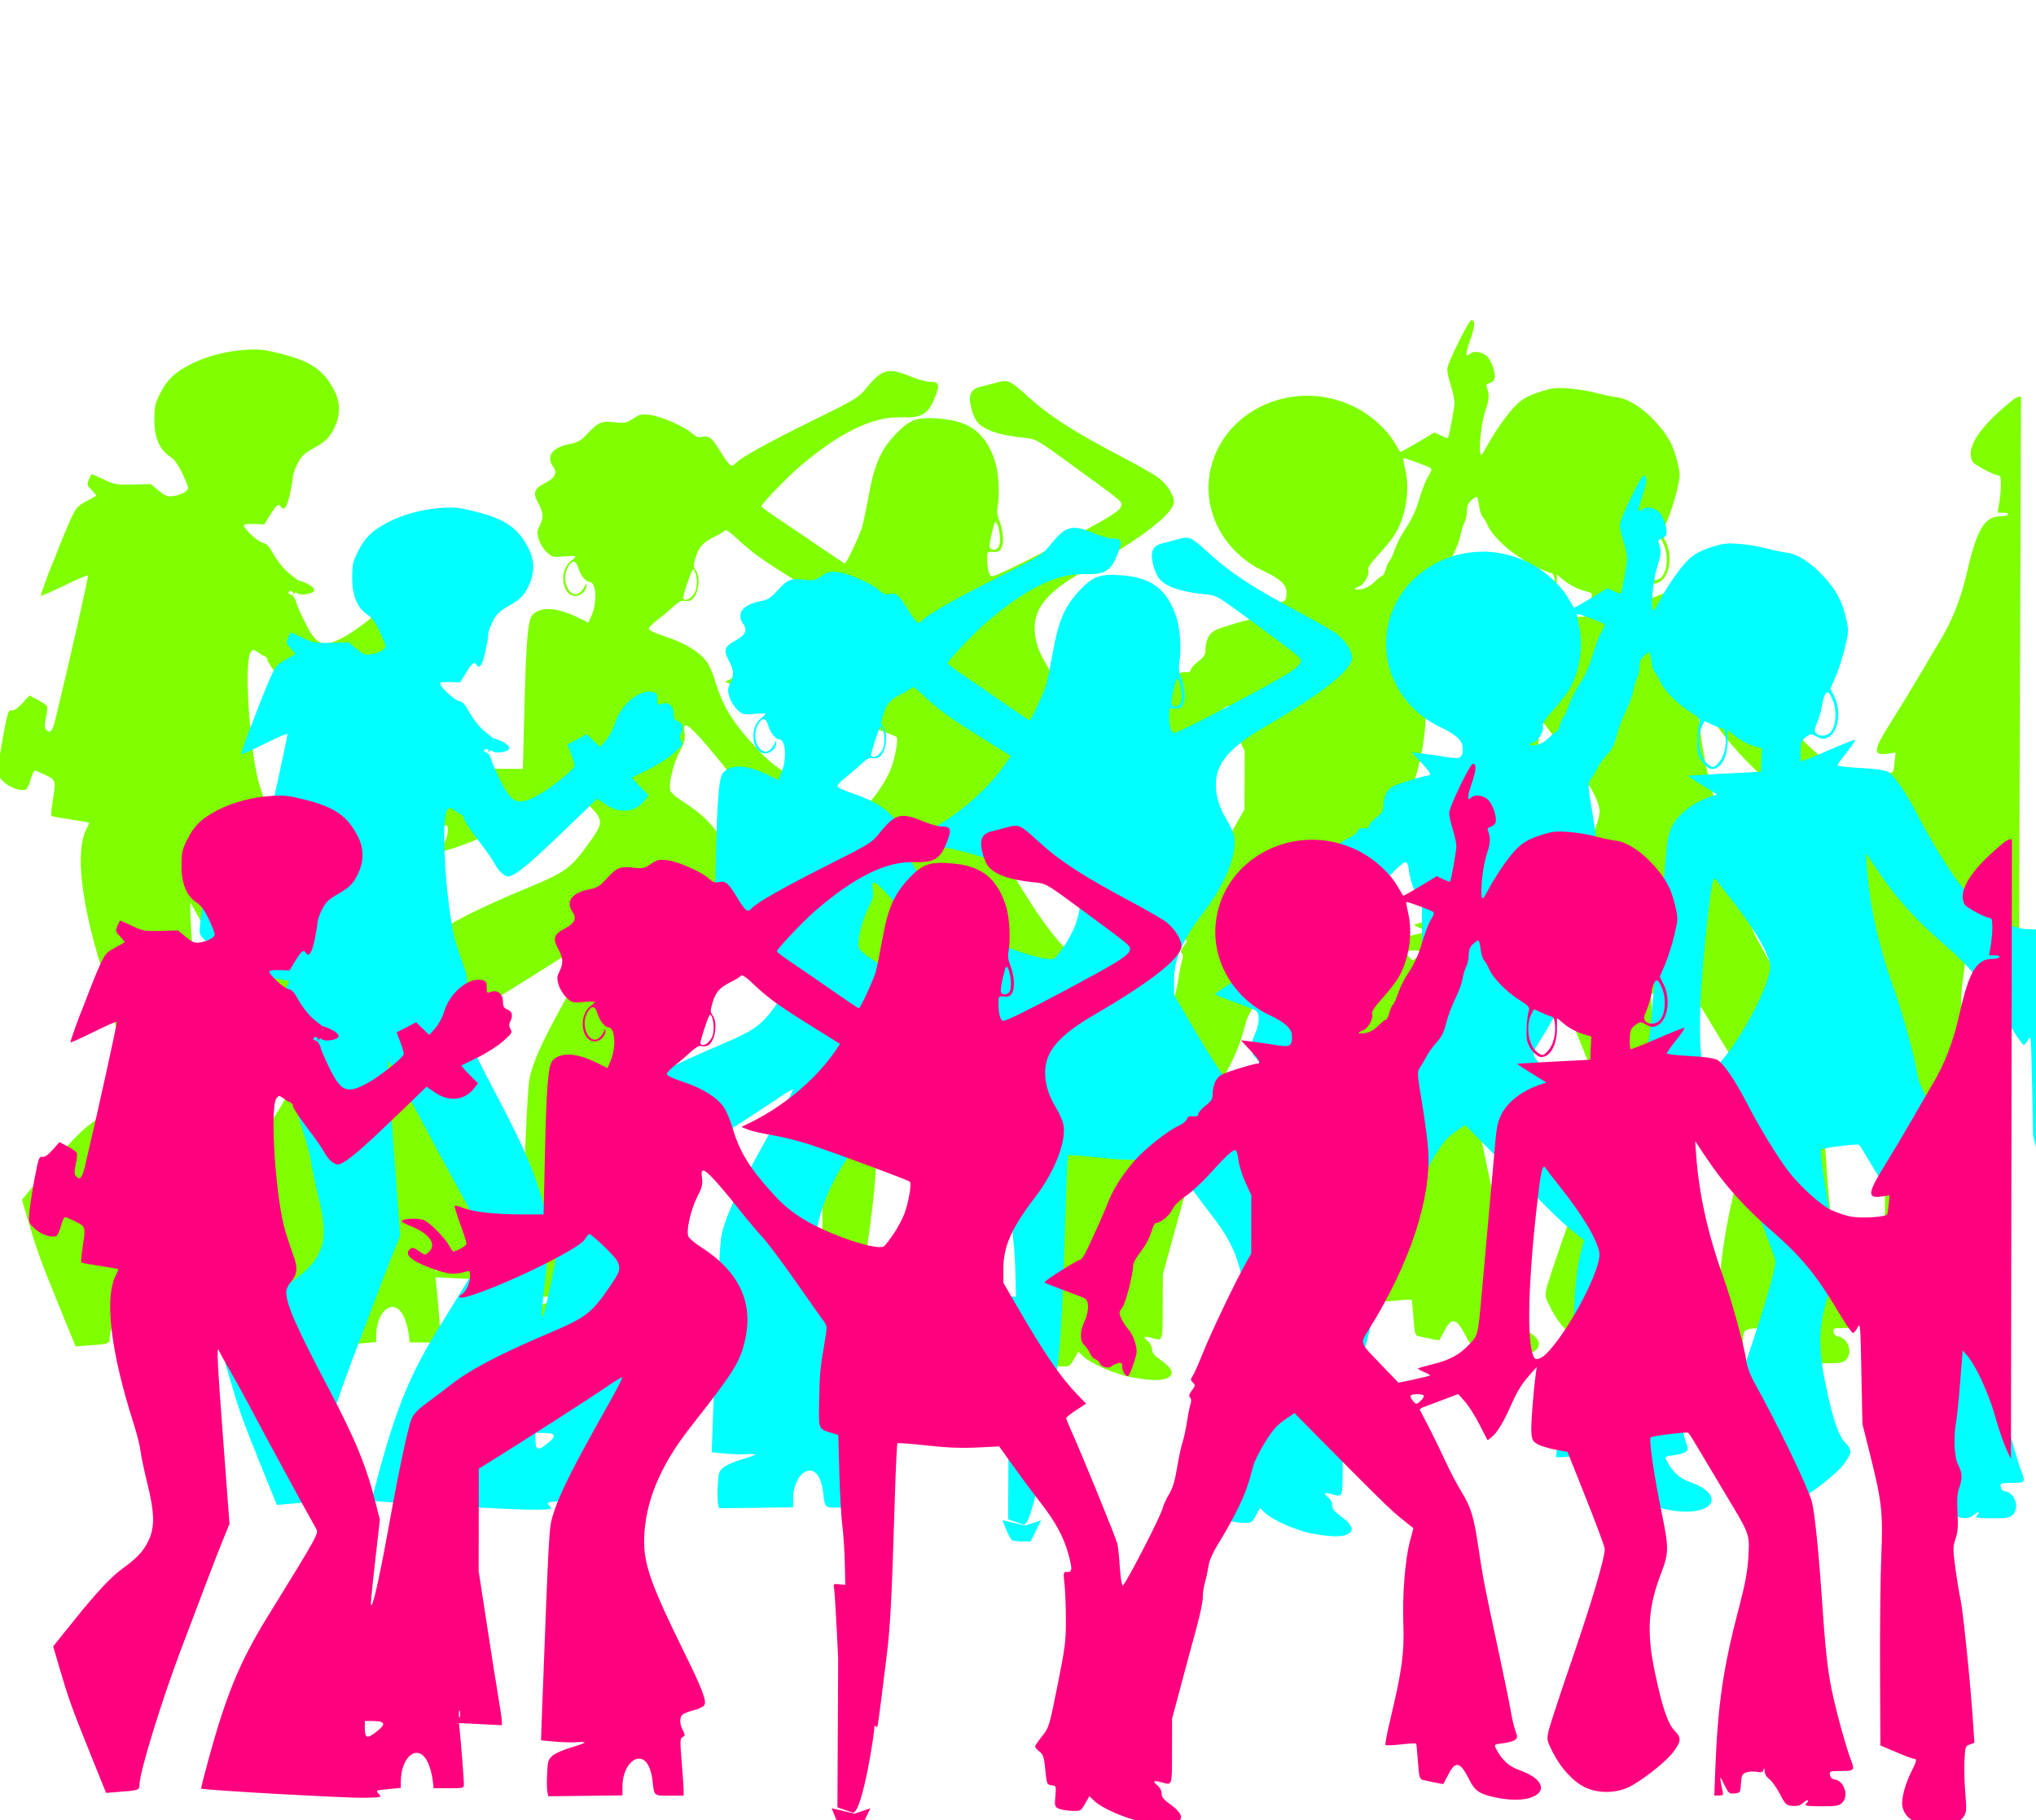
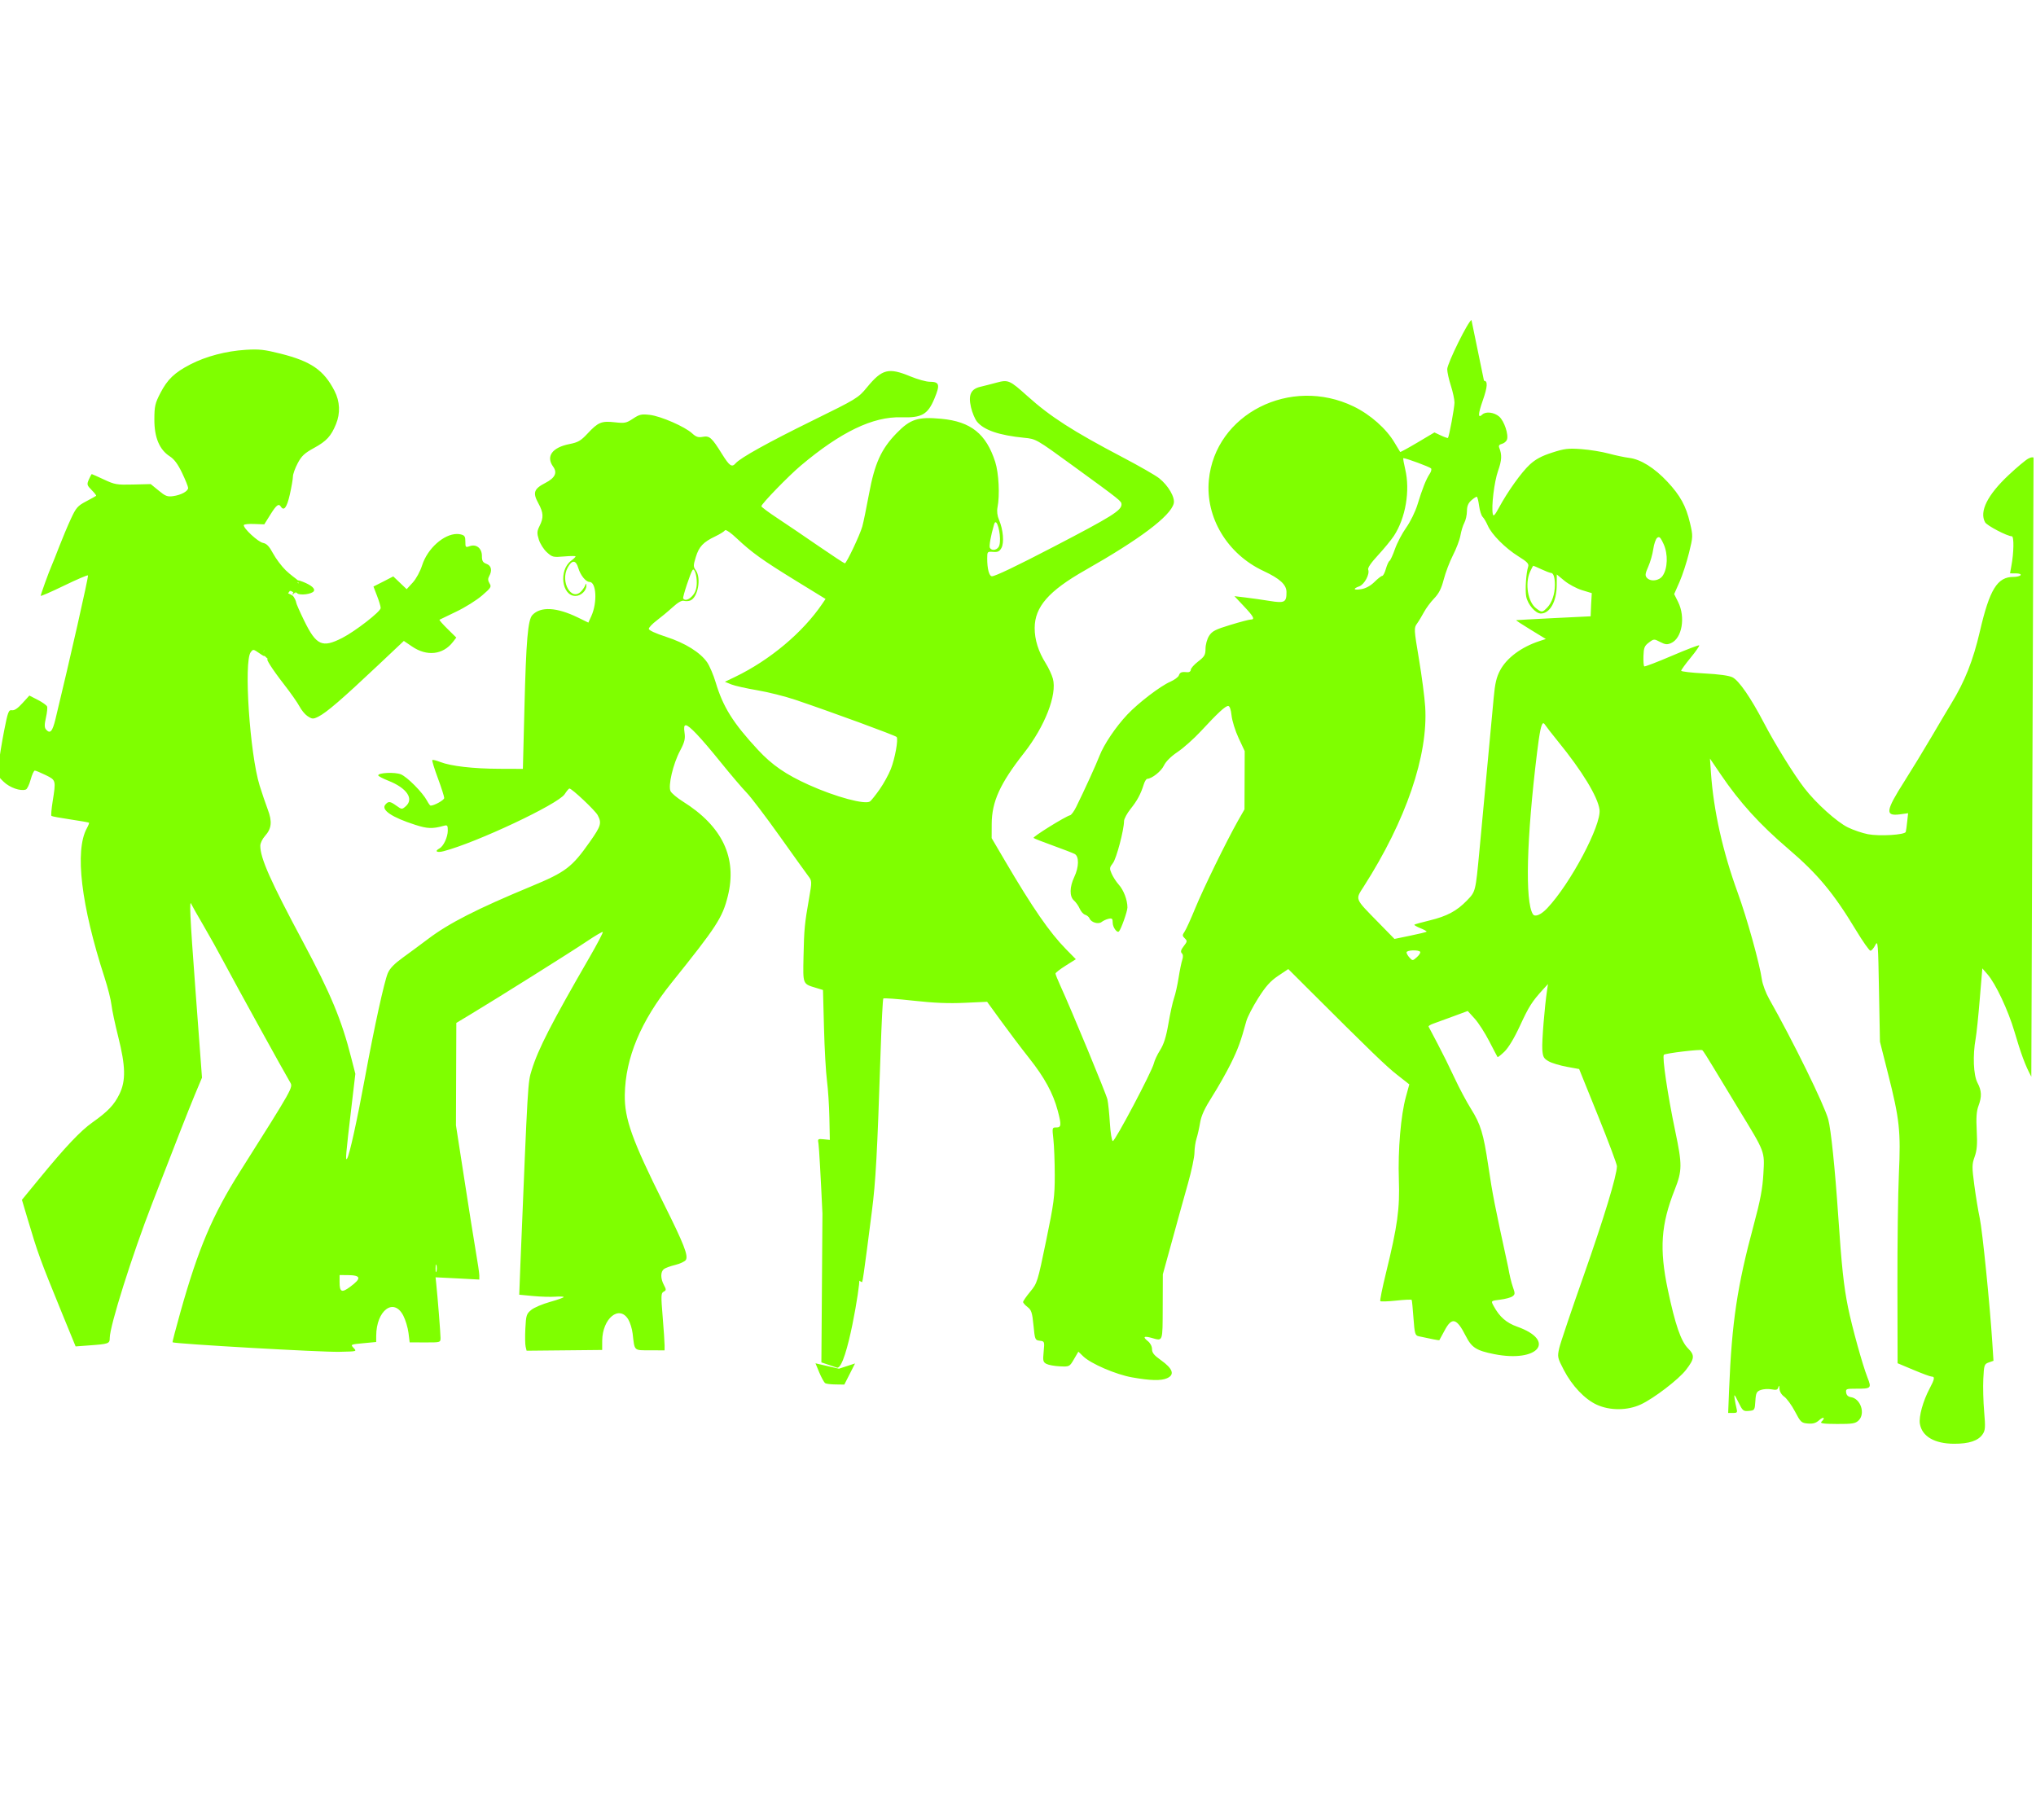
<svg xmlns="http://www.w3.org/2000/svg" width="741.429" height="662.857">
  <title>70;s Dancing Sihlouettes</title>
  <g>
    <title>Layer 1</title>
    <g id="layer1">
-       <path d="m537.347,116.103c-1.021,-0.002 -8.706,15.777 -8.71,17.883c-0.002,1.053 0.6,3.744 1.32,5.987c0.72,2.244 1.319,5.03 1.322,6.173c0.004,1.814 -1.909,12.382 -2.335,12.889c-0.086,0.103 -1.242,-0.295 -2.533,-0.895l-2.343,-1.109l-6.089,3.673c-3.35,2.015 -6.158,3.569 -6.246,3.46c-0.091,-0.11 -1.019,-1.642 -2.055,-3.411c-2.926,-5.002 -8.699,-10.167 -14.713,-13.1c-22.866,-11.155 -49.992,2.833 -52.194,26.902c-1.246,13.611 6.722,26.944 19.781,33.06c5.892,2.759 8.262,4.954 8.291,7.626c0.037,3.779 -0.657,4.155 -6.057,3.276c-2.663,-0.434 -6.613,-0.988 -8.774,-1.242l-3.929,-0.467l3.416,3.659c3.578,3.813 4.086,4.855 2.433,4.853c-0.543,-0.001 -3.804,0.875 -7.291,1.954c-5.393,1.669 -6.577,2.269 -7.674,4.009c-0.72,1.142 -1.271,3.201 -1.275,4.664c-0.006,2.289 -0.357,2.894 -2.669,4.693c-1.46,1.135 -2.634,2.499 -2.635,3.035c-0.001,0.543 -0.528,0.922 -1.174,0.857c-2.106,-0.211 -2.713,0.025 -3.108,1.162c-0.213,0.619 -1.621,1.665 -3.107,2.328c-3.596,1.6 -11.408,7.649 -15.45,11.978c-4.121,4.415 -8.435,10.905 -10.005,15.057c-1.142,3.021 -5.368,12.457 -8.394,18.681c-0.744,1.531 -1.724,2.866 -2.159,2.975c-1.731,0.428 -13.601,7.913 -13.161,8.297c0.258,0.226 3.418,1.469 7.029,2.774c3.61,1.306 7.121,2.672 7.79,3.02c1.643,0.859 1.593,4.752 -0.109,8.381c-1.703,3.627 -1.758,7.11 -0.109,8.564c0.695,0.612 1.652,1.957 2.086,2.981c0.436,1.025 1.305,2.01 1.961,2.213c0.655,0.203 1.375,0.796 1.582,1.322c0.573,1.458 3.191,2.245 4.37,1.296c0.547,-0.441 1.653,-0.97 2.474,-1.163c1.276,-0.298 1.522,-0.087 1.519,1.445c-0.003,1.594 1.568,3.82 2.244,3.165c0.752,-0.729 3.053,-7.305 3.055,-8.743c0.004,-2.727 -1.387,-6.357 -3.155,-8.324c-0.909,-1.012 -2.053,-2.809 -2.559,-3.964c-0.839,-1.913 -0.794,-2.24 0.45,-3.867c1.258,-1.646 3.959,-12.04 3.984,-15.343c0.006,-0.769 1.053,-2.771 2.351,-4.416c2.36,-2.991 3.623,-5.331 4.737,-8.956c0.325,-1.06 0.883,-1.972 1.238,-1.993c1.736,-0.111 5.028,-2.763 5.997,-4.842c0.683,-1.466 2.49,-3.308 4.918,-4.964c2.122,-1.448 5.911,-4.867 8.409,-7.6c6.119,-6.698 8.786,-9.195 9.806,-9.194c0.545,0.001 0.998,1.254 1.23,3.47c0.2,1.908 1.342,5.595 2.553,8.201l2.21,4.761l-0.017,10.59l-0.017,10.621l-2.35,4.17c-4.218,7.6 -12.437,24.684 -15.323,31.84c-1.561,3.875 -3.268,7.711 -3.816,8.527c-0.886,1.326 -0.873,1.579 0.061,2.488c0.952,0.927 0.897,1.174 -0.385,2.853c-1.025,1.342 -1.202,2.06 -0.669,2.578c0.469,0.456 0.52,1.303 0.155,2.394c-0.312,0.934 -0.904,3.885 -1.309,6.537c-0.406,2.651 -1.138,5.98 -1.628,7.394c-0.49,1.414 -1.388,5.616 -2.011,9.329c-0.82,4.881 -1.665,7.542 -2.994,9.665c-1.011,1.614 -1.994,3.779 -2.226,4.816c-0.643,2.881 -13.992,28.508 -14.746,28.311c-0.364,-0.097 -0.849,-3.031 -1.067,-6.541c-0.218,-3.509 -0.625,-7.389 -0.905,-8.627c-0.462,-2.053 -12.972,-32.423 -17.076,-41.437c-0.947,-2.079 -1.736,-4.056 -1.736,-4.362c0,-0.306 1.639,-1.589 3.649,-2.879l3.679,-2.358l-3.511,-3.598c-6.005,-6.169 -12.02,-14.918 -22.191,-32.328l-4.741,-8.111l0.008,-5.126c0.013,-8.171 2.979,-14.765 11.607,-25.921c7.52,-9.722 11.938,-21.293 10.34,-27.089c-0.393,-1.427 -1.557,-3.939 -2.589,-5.591c-2.65,-4.243 -4.01,-8.56 -4.003,-12.869c0.012,-7.672 5.053,-13.502 18.125,-21.029c19.733,-11.361 30.718,-19.758 31.914,-24.354c0.565,-2.174 -1.913,-6.517 -5.277,-9.217c-1.306,-1.049 -7.19,-4.435 -13.074,-7.541c-18.079,-9.546 -26.132,-14.739 -34.469,-22.278c-6.409,-5.797 -6.919,-6.037 -11.178,-4.868c-1.907,0.524 -4.468,1.2 -5.736,1.496c-3.473,0.807 -4.466,2.948 -3.435,7.453c0.45,1.969 1.438,4.336 2.178,5.253c2.502,3.096 8.019,4.978 17.07,5.86c4.258,0.414 4.268,0.422 17.537,10.126c17.365,12.699 17.563,12.881 17.561,14.055c-0.004,2.209 -3.456,4.406 -24.579,15.556c-13.298,7.019 -20.905,10.711 -22.069,10.71c-1.028,-0.002 -1.739,-2.728 -1.733,-6.542c0.004,-2.409 0.053,-2.49 2.095,-2.33c1.67,0.133 2.305,-0.138 3.012,-1.406c1.051,-1.885 0.641,-6.742 -0.87,-10.254c-0.628,-1.458 -0.836,-3.133 -0.563,-4.545c0.859,-4.442 0.45,-12.482 -0.86,-16.577c-3.265,-10.201 -8.806,-14.671 -19.43,-15.654c-8.462,-0.784 -11.225,0.117 -16.167,5.285c-5.534,5.785 -7.866,11.02 -9.889,22.179c-0.914,5.036 -1.985,10.372 -2.396,11.845c-0.87,3.117 -5.676,13.406 -6.263,13.405c-0.22,-0 -4.5,-2.821 -9.495,-6.277c-4.995,-3.457 -11.663,-8.02 -14.844,-10.122c-3.18,-2.104 -5.792,-4.063 -5.792,-4.338c0.001,-0.851 9.758,-11.046 14.154,-14.804c14.404,-12.314 26,-17.986 36.212,-17.687c7.409,0.219 9.56,-1.018 11.956,-6.857c2.096,-5.109 1.806,-6.106 -1.764,-6.112c-1.25,-0.002 -4.369,-0.879 -6.937,-1.944c-7.882,-3.271 -10.185,-2.682 -15.658,4.059c-3.128,3.851 -3.609,4.149 -19.664,12.155c-15.798,7.879 -25.883,13.56 -27.59,15.551c-1.381,1.611 -2.211,1.047 -4.938,-3.354c-3.715,-5.996 -4.503,-6.715 -6.96,-6.242c-1.619,0.311 -2.413,0.053 -3.832,-1.265c-2.606,-2.421 -11.268,-6.224 -15.23,-6.685c-3.027,-0.353 -3.745,-0.198 -6.086,1.371c-2.427,1.627 -2.961,1.745 -6.592,1.341c-4.782,-0.532 -5.995,-0.019 -9.83,4.16c-2.388,2.602 -3.409,3.191 -6.437,3.796c-6.289,1.258 -8.597,4.508 -5.907,8.249c1.604,2.23 0.692,4.11 -2.83,5.951c-4.104,2.145 -4.567,3.571 -2.515,7.332c1.904,3.489 2.001,5.263 0.494,8.32c-0.955,1.937 -0.98,2.632 -0.261,4.974c0.459,1.495 1.765,3.569 2.908,4.609c1.964,1.786 2.283,1.863 6.207,1.513c2.283,-0.202 4.151,-0.225 4.151,-0.024c-0,0.201 -0.732,0.919 -1.618,1.593c-4.525,3.445 -3.358,12.796 1.595,12.803c1.996,0.003 4.031,-1.975 3.936,-3.831c-0.045,-0.862 -0.123,-0.846 -0.444,-0.001c-0.202,0.53 -0.809,1.467 -1.365,2.085c-3.517,3.908 -7.724,-3.337 -4.961,-8.541c1.543,-2.909 2.973,-2.874 3.835,0.097c0.752,2.599 2.707,5.07 4.047,5.072c2.474,0.004 2.905,7.466 0.708,12.402l-1.08,2.423l-3.831,-1.878c-7.615,-3.714 -13.386,-4.022 -16.348,-0.855c-1.635,1.748 -2.253,9.23 -2.812,34.008l-0.511,22.039l-8.491,-0.013c-9.494,-0.015 -17.453,-0.931 -21.287,-2.427c-1.409,-0.55 -2.704,-0.884 -2.883,-0.71c-0.179,0.173 0.736,3.15 2.017,6.602c1.282,3.453 2.304,6.712 2.303,7.218c-0.001,0.747 -3.595,2.788 -4.916,2.786c-0.185,-0 -0.769,-0.817 -1.297,-1.813c-1.581,-2.981 -7.145,-8.632 -9.427,-9.562c-2.149,-0.876 -8.172,-0.597 -8.174,0.387c-0,0.264 1.625,1.142 3.64,1.939c6.717,2.659 9.374,6.614 6.259,9.342c-1.302,1.14 -1.406,1.14 -3.295,-0.22c-2.306,-1.661 -2.881,-1.732 -3.992,-0.436c-1.663,1.94 2.309,4.651 10.824,7.384c4.335,1.392 6.138,1.466 10.201,0.324c1.338,-0.376 1.494,-0.192 1.486,1.751c-0.008,2.392 -1.548,5.707 -3.02,6.503c-1.866,1.01 -0.92,1.631 1.519,0.984c11.772,-3.115 41.241,-17.193 43.6,-20.836c0.734,-1.135 1.494,-2.073 1.715,-2.084c0.849,-0.052 9.302,7.959 10.218,9.684c1.52,2.865 1.198,3.947 -2.772,9.666c-6.497,9.36 -8.639,11.044 -21.255,16.36c-19.321,8.141 -29.468,13.385 -37.006,19.158c-2.554,1.955 -6.641,5.02 -9.073,6.801c-3.103,2.272 -4.73,3.97 -5.458,5.73c-1.287,3.109 -4.861,19.764 -8.076,37.622c-2.872,15.947 -5.588,28.542 -6.448,29.889c-0.702,1.1 -0.523,-1.056 1.519,-18.815l1.381,-12.032l-1.449,-5.65c-3.509,-13.918 -7.473,-23.497 -17.611,-42.543c-11.682,-21.944 -15.385,-30.317 -15.376,-34.803c0.001,-0.909 0.748,-2.51 1.653,-3.527c2.424,-2.728 2.689,-5.264 0.998,-9.729c-0.796,-2.103 -2.11,-6.007 -2.933,-8.662c-3.564,-11.487 -5.861,-45.196 -3.312,-48.567c0.87,-1.153 0.95,-1.131 3.073,0.342c1.386,0.962 1.91,1.261 1.93,0.955c0.592,0.704 1.605,1.446 1.297,1.26c-1.335,-0.803 1.374,3.512 5.721,9.127c2.38,3.072 4.895,6.683 5.596,8.02c0.699,1.337 1.968,2.887 2.782,3.442c1.768,1.207 2.14,1.24 4.024,0.282c2.974,-1.511 8.443,-6.293 21.416,-18.691l9.361,-8.949l2.975,2.031c5.331,3.66 11.129,3.013 14.705,-1.666l1.237,-1.624l-3.195,-3.167c-1.749,-1.73 -3.039,-3.215 -2.878,-3.321c0.161,-0.106 2.845,-1.425 5.994,-2.938c3.148,-1.512 7.335,-4.169 9.292,-5.879c3.247,-2.837 3.499,-3.206 2.731,-4.447c-0.6,-0.97 -0.638,-1.734 -0.154,-2.609c1.178,-2.129 0.801,-3.857 -0.975,-4.515c-1.326,-0.492 -1.646,-1.071 -1.643,-2.857c0.004,-2.804 -2.022,-4.44 -4.398,-3.568c-1.472,0.541 -1.585,0.446 -1.582,-1.629c0.003,-1.846 -0.246,-2.3 -1.644,-2.643c-0.452,-0.111 -0.942,-0.16 -1.425,-0.156c-4.673,0.041 -10.559,5.237 -12.502,11.43c-0.697,2.225 -2.136,4.927 -3.368,6.288l-2.19,2.422l-2.437,-2.337l-2.404,-2.306l-3.552,1.867l-3.582,1.836l1.293,3.378c0.716,1.837 1.325,3.835 1.324,4.453c-0.002,1.281 -9.12,8.46 -13.831,10.906c-7.216,3.749 -9.349,2.789 -13.773,-6.315c-1.578,-3.246 -2.874,-6.215 -2.873,-6.573c0.001,-0.358 -0.679,-2.002 -1.295,-2.489c-0.24,-0.188 -0.894,-0.502 -1.615,-0.831c0.193,-0.289 0.396,-0.578 0.604,-0.858c0.196,-0.141 0.783,0.152 1.266,0.461c-0.135,0.284 -0.23,0.542 -0.223,0.676c0.021,0.354 0.191,0.242 0.38,-0.214c0.046,-0.108 0.111,-0.174 0.16,-0.246c0.103,0.078 0.201,0.162 0.253,0.216c0.02,-0.093 0.121,-0.257 0.222,-0.431c0.173,0.044 0.361,0.18 0.633,0.401c1.048,0.847 5.274,0.28 5.957,-0.79c0.589,-0.92 -0.839,-2.179 -3.923,-3.413c-0.963,-0.385 -1.559,-0.551 -1.837,-0.555c-0.809,-0.716 -2.657,-1.965 -4.334,-3.598c-1.484,-1.444 -3.552,-4.195 -4.585,-6.116c-1.414,-2.633 -2.305,-3.607 -3.67,-3.875c-1.787,-0.349 -7.118,-5.318 -6.927,-6.457c0.054,-0.323 1.735,-0.503 3.739,-0.424l3.644,0.129l2.192,-3.558c2.177,-3.537 2.987,-4.152 3.776,-2.909c1.11,1.749 2.165,0.314 3.207,-4.355c0.613,-2.748 1.119,-5.726 1.12,-6.598c0.001,-0.871 0.776,-3.076 1.718,-4.877c1.404,-2.683 2.46,-3.663 5.902,-5.578c4.479,-2.492 6.102,-4.292 7.871,-8.676c1.615,-4 1.408,-8.264 -0.551,-12.095c-3.856,-7.543 -8.438,-10.753 -19.496,-13.536c-5.841,-1.471 -7.722,-1.686 -12.545,-1.371c-7.112,0.465 -14.366,2.415 -19.938,5.341c-5.72,3.003 -8.268,5.466 -10.821,10.481c-1.885,3.702 -2.137,4.767 -2.138,9.636c-0.002,6.548 1.853,10.982 5.587,13.393c1.61,1.039 2.937,2.854 4.458,6.054c1.192,2.509 2.178,4.962 2.178,5.436c-0.002,1.198 -2.498,2.589 -5.391,3.001c-2.097,0.299 -2.809,0.006 -5.256,-2.034l-2.848,-2.337l-6.337,0.174c-5.901,0.163 -6.607,0.036 -10.516,-1.797c-2.308,-1.082 -4.296,-1.971 -4.401,-1.971c-0.105,-0 -0.587,0.885 -1.049,1.962c-0.776,1.812 -0.684,2.118 1.039,3.871c1.025,1.042 1.737,1.963 1.581,2.089c-0.156,0.126 -1.8,1.063 -3.647,2.05c-2.986,1.597 -3.574,2.287 -5.428,6.347c-1.146,2.51 -3.027,7.056 -4.167,10.062c-1.14,3.005 -2.382,6.172 -2.768,7.057c-0.963,2.202 -3.882,10.405 -3.883,10.922c-0,0.23 3.782,-1.441 8.371,-3.702c4.589,-2.26 8.465,-3.948 8.656,-3.762c0.281,0.273 -6.474,30.712 -11.616,52.35c-1.091,4.591 -1.932,5.527 -3.428,3.771c-0.559,-0.656 -0.574,-1.771 -0.025,-4.236c0.407,-1.827 0.594,-3.665 0.418,-4.112c-0.176,-0.448 -1.675,-1.533 -3.355,-2.4l-3.039,-1.57l-2.508,2.789c-1.681,1.888 -2.897,2.726 -3.775,2.572c-1.168,-0.204 -1.467,0.549 -2.8,7.486c-0.816,4.245 -1.664,9.652 -1.92,12.031c-0.463,4.307 -0.476,4.329 1.796,6.542c2.204,2.145 6.103,3.514 8.012,2.805c0.47,-0.173 1.236,-1.81 1.717,-3.618c0.481,-1.809 1.152,-3.283 1.494,-3.283c0.343,0.001 2.118,0.74 3.926,1.633c3.731,1.842 3.725,1.857 2.519,9.643c-0.415,2.68 -0.609,5.034 -0.42,5.217c0.189,0.183 3.269,0.742 6.842,1.27c3.572,0.527 6.599,1.063 6.715,1.177c0.117,0.114 -0.249,1.037 -0.795,2.056c-4.39,8.183 -2.013,27.997 6.504,54.313c1.203,3.716 2.329,8.212 2.519,9.98c0.19,1.769 1.299,6.976 2.453,11.577c2.693,10.736 2.821,16.03 0.474,20.906c-1.891,3.926 -4.136,6.323 -9.68,10.299c-4.324,3.1 -9.823,8.998 -19.011,20.383l-6.381,7.879l2.048,6.91c3.757,12.679 4.438,14.565 12.366,34.062l5.05,12.379l4.658,-0.361c7.305,-0.545 7.637,-0.646 7.64,-2.782c0.007,-4.33 7.963,-30.001 15.16,-48.876c9.23,-24.209 12.883,-33.687 15.271,-39.545l2.64,-6.411l-2.39,-31.53c-2.122,-28.028 -2.383,-33.845 -1.502,-31.527c0.135,0.353 1.999,3.686 4.171,7.404c2.171,3.718 5.731,10.138 7.898,14.256c3.781,7.184 21.593,39.655 23.631,43.073c1.072,1.801 1.057,1.854 -17.985,32.42c-9.949,15.969 -15.02,28.1 -21.437,51.322c-1.648,5.965 -2.914,10.908 -2.806,10.985c0.808,0.574 53.637,3.516 60.132,3.349c6.492,-0.168 6.364,-0.105 5.072,-1.496c-1.079,-1.161 -0.947,-1.229 3.552,-1.652l4.658,-0.454l0.004,-2.241c0.015,-9.289 6.292,-14.07 9.738,-7.413c0.795,1.535 1.648,4.351 1.891,6.265l0.438,3.5l5.545,0.009c5.528,0.009 5.577,0.001 5.579,-1.648c0.003,-1.626 -1.081,-15.018 -1.584,-19.711l-0.25,-2.363l7.888,0.38l7.888,0.411l0.002,-1.474c0.001,-0.81 -0.602,-4.826 -1.316,-8.935c-0.713,-4.108 -2.604,-16.096 -4.236,-26.62l-2.979,-19.129l0.03,-18.634l0.03,-18.663l5.012,-3.062c9.815,-5.995 36.52,-23.002 41.928,-26.703c3.023,-2.067 5.636,-3.623 5.804,-3.459c0.168,0.163 -1.969,4.321 -4.767,9.232c-13.712,24.065 -18.43,33.405 -20.756,41.072c-1.413,4.657 -1.361,3.516 -3.947,70.842l-0.397,11.019l4.973,0.468c2.74,0.254 6.341,0.355 8.017,0.228c1.675,-0.126 3.042,-0.068 3.042,0.128c-0,0.198 -2.207,1.005 -4.914,1.773c-2.708,0.768 -5.76,2.082 -6.786,2.936c-1.709,1.422 -1.871,1.973 -2.102,6.75c-0.139,2.867 -0.087,5.868 0.117,6.661l0.346,1.444l13.624,-0.163l13.625,-0.163l0.005,-3.347c0.048,-8.17 6.14,-13.22 9.391,-7.781c0.653,1.092 1.371,3.39 1.575,5.128c0.761,6.482 0.329,6.079 6.265,6.088l5.259,0.008l0.003,-1.842c0.002,-1.011 -0.315,-5.706 -0.712,-10.408c-0.648,-7.665 -0.627,-8.597 0.332,-9.116c0.963,-0.521 0.991,-0.743 0.099,-2.426c-1.258,-2.37 -1.274,-4.796 -0.023,-5.801c0.537,-0.429 2.377,-1.106 4.091,-1.528c1.713,-0.422 3.443,-1.252 3.805,-1.806c0.989,-1.516 -0.738,-5.907 -7.89,-20.302c-11.584,-23.319 -14.353,-31.094 -14.227,-39.837c0.196,-13.42 5.699,-26.814 16.795,-40.831c16.208,-20.472 18.279,-23.692 20.202,-31.555c3.42,-13.982 -1.996,-25.474 -16.294,-34.467c-2.072,-1.303 -4.071,-2.993 -4.43,-3.752c-0.935,-1.977 0.903,-9.925 3.382,-14.668c1.643,-3.143 1.939,-4.354 1.627,-6.597c-0.278,-1.989 -0.164,-2.732 0.448,-2.731c1.225,0.002 5.331,4.375 12.683,13.527c3.558,4.427 7.719,9.348 9.267,10.943c1.547,1.593 6.911,8.684 11.921,15.766c5.008,7.083 9.706,13.668 10.432,14.628c1.288,1.701 1.324,1.91 0.273,8.043c-1.581,9.217 -1.781,11.136 -1.967,21.3c-0.188,10.262 -0.341,9.858 4.734,11.396l2.312,0.71l0.39,13.784c0.209,7.574 0.709,16.241 1.109,19.249c0.402,3.008 0.803,9.085 0.898,13.508l0.177,8.042l-2.217,-0.218c-2.111,-0.203 -2.206,-0.138 -1.872,1.593c0.193,1 0.861,12.479 1.48,25.481l-0.276,54.18l5.732,1.943c3.507,0.005 8.326,-31.26 7.844,-31.729c0.143,0.072 0.952,0.618 1.078,0.493c0.15,-0.153 0.906,-5.481 1.698,-11.846c0.79,-6.366 1.577,-12.573 1.732,-13.811c1.387,-11.018 1.898,-20.879 3.04,-58.104c0.323,-10.546 0.745,-19.323 0.95,-19.522c0.203,-0.198 5.079,0.154 10.834,0.784c7.527,0.826 12.736,1.025 18.535,0.736l8.049,-0.386l4.995,6.914c2.744,3.811 7.33,9.925 10.212,13.585c5.536,7.027 8.655,12.759 10.331,19.078c1.399,5.272 1.321,6.142 -0.517,6.139c-1.49,-0.002 -1.5,0.083 -1.021,4.326c0.27,2.388 0.502,8.272 0.517,13.047c0.026,7.799 -0.295,10.211 -3.08,23.97c-3.026,14.95 -3.162,15.401 -5.669,18.47c-1.413,1.729 -2.571,3.433 -2.572,3.772c-0.001,0.337 0.727,1.166 1.612,1.844c1.376,1.052 1.689,2.013 2.144,6.634c0.515,5.219 0.579,5.428 2.273,5.622c1.722,0.195 1.77,0.279 1.419,3.961c-0.319,3.357 -0.217,3.829 1.039,4.484c0.773,0.402 2.948,0.787 4.846,0.867c3.427,0.144 3.462,0.136 5.041,-2.601l1.589,-2.76l1.74,1.69c2.776,2.705 11.791,6.602 17.668,7.641c6.642,1.174 10.384,1.249 12.546,0.297c2.905,-1.28 2.177,-3.477 -2.239,-6.634c-2.415,-1.728 -3.164,-2.639 -3.162,-3.966c0.002,-1.026 -0.629,-2.218 -1.516,-2.917c-1.942,-1.533 -1.441,-1.959 1.396,-1.165c4.117,1.153 3.926,1.687 3.947,-11.26l0.019,-11.911l3.346,-12.365c1.829,-6.802 4.356,-16.115 5.642,-20.711c1.286,-4.598 2.328,-9.668 2.331,-11.262c0.004,-1.595 0.35,-3.921 0.736,-5.156c0.389,-1.235 0.963,-3.824 1.276,-5.77c0.413,-2.555 1.621,-5.218 4.388,-9.631c2.105,-3.358 5.095,-8.719 6.641,-11.9c2.575,-5.298 3.572,-8.042 5.569,-15.494c0.388,-1.445 2.276,-5.181 4.228,-8.311c2.732,-4.383 4.4,-6.266 7.205,-8.185l3.648,-2.481l6.612,6.641c23.492,23.583 28.811,28.737 32.743,31.822l4.366,3.445l-1.211,4.51c-1.825,6.703 -2.875,19.44 -2.488,30.172c0.384,10.642 -0.435,16.815 -4.585,34.066c-1.306,5.424 -2.215,10.022 -2.012,10.219c0.202,0.197 2.755,0.122 5.703,-0.206c2.948,-0.328 5.489,-0.461 5.608,-0.267c0.12,0.194 0.397,3.178 0.655,6.632c0.427,5.69 0.613,6.32 1.891,6.602c4.266,0.943 7.352,1.533 7.443,1.424c0.059,-0.068 0.911,-1.641 1.875,-3.497c2.624,-5.051 4.343,-4.632 7.664,1.947c2.137,4.23 3.812,5.305 10.255,6.585c15.873,3.154 22.54,-4.943 8.254,-10.025c-3.877,-1.379 -6.364,-3.569 -8.447,-7.442c-1.058,-1.969 -1.135,-1.94 2.412,-2.39c1.757,-0.224 3.705,-0.753 4.311,-1.19c0.994,-0.718 0.997,-1.072 0.132,-3.499c-0.527,-1.478 -1.275,-4.648 -1.669,-7.064c-0.392,-2.416 -2.441,-12.347 -4.559,-22.078c-5.055,-23.229 -5.66,-26.348 -7.26,-37.001c-1.756,-11.703 -2.759,-15.062 -6.272,-20.699c-1.595,-2.56 -4.276,-7.609 -5.938,-11.214c-1.662,-3.605 -4.426,-9.215 -6.127,-12.442c-1.701,-3.227 -3.175,-6.042 -3.286,-6.267c-0.112,-0.225 0.63,-0.703 1.649,-1.072c1.019,-0.368 4.248,-1.569 7.165,-2.659l5.294,-1.988l2.499,2.767c1.372,1.515 3.743,5.226 5.279,8.235c1.536,3.009 2.898,5.587 3.001,5.746c0.103,0.159 1.184,-0.712 2.443,-1.93c1.437,-1.392 3.547,-4.897 5.624,-9.477c3.147,-6.941 4.331,-8.864 8.323,-13.279l1.745,-1.93l-0.32,2.24c-0.87,5.852 -1.878,18.663 -1.682,21.516c0.191,2.795 0.49,3.345 2.336,4.394c1.157,0.656 4.116,1.533 6.556,1.974l4.404,0.805l6.848,17.017c3.765,9.366 6.847,17.618 6.846,18.337c-0.005,3.363 -4.608,18.795 -11.913,39.887c-4.402,12.711 -8.352,24.595 -8.755,26.416c-0.705,3.182 -0.641,3.489 1.665,7.954c2.994,5.792 7.605,10.661 11.927,12.635c4.792,2.19 11.076,2.127 15.905,-0.159c4.675,-2.213 13.574,-9.125 16.211,-12.591c3.113,-4.093 3.226,-5.33 0.741,-7.827c-2.577,-2.588 -4.664,-8.653 -7.35,-21.406c-3.123,-14.833 -2.513,-23.721 2.403,-36.342c2.741,-7.04 2.725,-9.181 0.16,-21.396c-2.757,-13.135 -4.831,-27.117 -4.138,-27.786c0.575,-0.557 13.133,-2.096 13.849,-1.698c0.259,0.145 2.125,3.106 4.172,6.546c2.049,3.439 6.188,10.314 9.196,15.271c9.386,15.465 9.185,14.886 8.74,23.128c-0.295,5.469 -1.085,9.754 -3.453,18.689c-5.908,22.297 -7.809,35.326 -8.744,59.631l-0.331,8.84l1.711,0.003c1.538,0.002 1.685,-0.191 1.301,-1.686c-0.238,-0.926 -0.556,-2.607 -0.723,-3.715c-0.246,-1.641 0.007,-1.37 1.361,1.413c1.555,3.198 1.788,3.415 3.796,3.23c2.096,-0.193 2.149,-0.296 2.351,-3.619c0.18,-2.981 0.448,-3.47 1.939,-4.018c0.937,-0.344 2.669,-0.46 3.865,-0.24c1.762,0.325 2.216,0.197 2.473,-0.763c0.22,-0.827 0.359,-0.673 0.411,0.523c0.045,1.031 0.705,2.178 1.707,2.889c0.915,0.649 2.685,3.076 3.888,5.378c2.055,3.93 2.326,4.201 4.682,4.396c1.88,0.156 2.903,-0.173 4.09,-1.252c1.573,-1.432 2.311,-0.886 0.791,0.584c-0.619,0.599 0.641,0.799 5.638,0.807c5.543,0.009 6.589,-0.17 7.733,-1.277c2.566,-2.482 0.747,-8.012 -2.806,-8.507c-0.944,-0.133 -1.543,-0.704 -1.676,-1.631c-0.196,-1.349 0.033,-1.442 3.424,-1.437c5.649,0.009 5.78,-0.158 4.251,-4.076c-1.817,-4.66 -5.564,-18.224 -7.056,-25.519c-1.561,-7.626 -2.356,-15.055 -3.622,-33.466c-1.18,-17.169 -2.667,-31.346 -3.651,-35.001c-1.421,-5.28 -12.817,-28.631 -21.381,-43.806c-1.199,-2.125 -2.401,-5.327 -2.65,-7.095c-0.81,-5.734 -5.406,-22.31 -8.789,-31.633c-5.409,-14.9 -8.747,-29.827 -9.721,-43.573l-0.372,-5.22l3.919,5.808c6.869,10.181 14.068,18.157 24.354,26.99c10.655,9.151 16.425,16.133 24.445,29.507c2.495,4.16 4.879,7.559 5.279,7.559c0.401,0.001 1.19,-0.916 1.746,-2.053c0.941,-1.922 1.034,-0.741 1.368,16.578l0.382,18.603l2.929,11.609c4.208,16.611 4.68,20.982 3.998,36.504c-0.316,7.158 -0.51,25.591 -0.446,40.98l0.114,27.996l5.699,2.402c3.145,1.331 6.111,2.436 6.586,2.436c1.235,0.002 1.085,0.913 -0.736,4.389c-2.363,4.51 -3.903,10.206 -3.473,12.795c0.761,4.6 5.258,7.252 12.345,7.263c5.392,0.008 8.678,-1.099 10.271,-3.452c0.972,-1.434 1.058,-2.518 0.552,-8.257c-0.319,-3.633 -0.468,-9.004 -0.329,-11.942c0.237,-5.047 0.334,-5.392 1.942,-5.983l1.712,-0.611l-0.434,-6.57c-0.902,-13.868 -3.655,-40.892 -4.617,-45.346c-0.553,-2.564 -1.439,-7.945 -1.977,-11.975c-0.888,-6.655 -0.897,-7.605 0.08,-10.375c0.83,-2.355 1.017,-4.523 0.744,-9.485c-0.258,-4.668 -0.099,-7.124 0.584,-8.993c1.276,-3.494 1.195,-5.549 -0.366,-8.534c-1.448,-2.768 -1.759,-9.953 -0.671,-16.056c0.315,-1.768 0.965,-8.25 1.449,-14.395l0.904,-11.172l1.866,2.151c2.941,3.385 7.471,13.052 9.757,20.828c2.384,8.11 3.886,12.274 6.121,16.432l0.359,-225.499c-0.558,-0.204 -1.112,-0.013 -1.902,0.396c-0.941,0.487 -4.146,3.215 -7.139,6.068c-7.569,7.213 -10.527,13.257 -8.392,17.145c0.669,1.217 8.001,5.076 9.656,5.081c0.833,0.001 0.738,6.033 -0.144,10.774l-0.479,2.732l2.091,0.003c1.239,0.002 1.951,0.27 1.71,0.647c-0.226,0.354 -1.374,0.642 -2.535,0.641c-5.852,-0.003 -8.606,4.527 -12.105,19.903c-2.4,10.547 -5.386,18.225 -10.307,26.352c-0.963,1.592 -4.099,6.952 -6.958,11.9c-2.859,4.949 -7.276,12.293 -9.817,16.346c-6.776,10.808 -7.052,12.774 -1.635,12.062l2.978,-0.426l-0.321,3.04c-0.168,1.667 -0.389,3.376 -0.513,3.774c-0.34,1.081 -9.407,1.657 -13.595,0.869c-2.003,-0.377 -5.264,-1.496 -7.252,-2.466c-3.972,-1.94 -11.527,-8.773 -15.756,-14.299c-3.864,-5.05 -10.562,-15.93 -14.663,-23.813c-4.707,-9.046 -8.981,-15.294 -11.318,-16.472c-1.232,-0.621 -4.88,-1.128 -10.2,-1.397c-4.558,-0.232 -8.301,-0.658 -8.3,-0.965c0,-0.306 1.526,-2.45 3.398,-4.753c1.872,-2.304 3.256,-4.336 3.08,-4.508c-0.175,-0.171 -4.593,1.548 -9.827,3.823c-5.235,2.274 -9.716,4.027 -9.956,3.882c-0.24,-0.144 -0.37,-1.85 -0.31,-3.775c0.092,-3.007 0.353,-3.701 1.94,-4.909c1.817,-1.384 1.895,-1.359 4.088,-0.209c1.818,0.954 2.535,1.005 3.897,0.405c3.982,-1.754 5.28,-9.463 2.527,-15.007l-1.422,-2.856l1.941,-4.479c1.064,-2.459 2.57,-7.203 3.375,-10.525c1.437,-5.928 1.463,-6.12 0.334,-10.927c-1.449,-6.174 -3.53,-9.987 -8.183,-14.993c-4.681,-5.036 -9.639,-8.14 -13.769,-8.646c-1.738,-0.214 -5.108,-0.932 -7.475,-1.578c-2.368,-0.646 -6.778,-1.364 -9.787,-1.58c-4.804,-0.347 -6.083,-0.176 -10.586,1.302c-3.735,1.227 -5.911,2.41 -7.992,4.348c-2.983,2.778 -7.935,9.785 -11.146,15.822c-1.424,2.679 -1.949,3.225 -2.157,2.268c-0.594,-2.715 0.486,-11.806 1.862,-15.774c1.346,-3.881 1.435,-5.818 0.394,-8.441c-0.283,-0.708 0.027,-1.146 0.953,-1.38c0.747,-0.189 1.562,-0.853 1.808,-1.471c0.714,-1.796 -0.981,-6.896 -2.807,-8.476c-1.813,-1.57 -4.822,-1.935 -6.082,-0.715c-1.615,1.562 -1.543,-0.167 0.198,-5.218c1.705,-4.946 1.807,-7.089 0.392,-7.091l0,0l0,0zm-424.034,100.393c-0.015,0.066 -0.016,0.121 0.031,0.122c0.06,0.001 0.036,-0.053 -0.031,-0.122zm399.557,-50.057c0.017,-0.017 0.078,-0.009 0.159,0c1.217,0.137 9.108,3.053 9.815,3.668c0.308,0.265 0.109,1.161 -0.445,1.994c-1.288,1.93 -2.658,5.447 -4.391,11.229c-0.762,2.543 -2.564,6.274 -4.037,8.374c-1.459,2.077 -3.276,5.584 -4.037,7.79c-0.761,2.206 -1.644,4.161 -1.972,4.357c-0.325,0.194 -0.912,1.514 -1.303,2.914c-0.391,1.399 -0.975,2.545 -1.302,2.545c-0.328,-0.001 -1.583,0.991 -2.792,2.206c-1.4,1.407 -3.113,2.362 -4.693,2.634c-2.843,0.488 -3.295,-0.095 -0.79,-1.014c1.853,-0.682 3.844,-4.459 3.209,-6.074c-0.254,-0.646 0.999,-2.499 3.556,-5.304c2.175,-2.386 4.729,-5.547 5.684,-7.02c4.212,-6.512 5.876,-16.514 4.03,-24.276c-0.495,-2.086 -0.815,-3.901 -0.69,-4.022zm26.497,13.978c0.237,0 0.609,1.462 0.851,3.254c0.241,1.792 0.823,3.628 1.292,4.084c0.469,0.457 1.315,1.883 1.865,3.166c1.375,3.208 6.354,8.249 11.072,11.19c3.198,1.994 3.847,2.706 3.511,3.751c-0.736,2.285 -1.126,8.548 -0.683,10.865c0.553,2.886 3.355,6.175 5.281,6.178c3.275,0.005 5.711,-4.42 5.72,-10.397l0.006,-3.838l2.753,2.276c1.525,1.271 4.383,2.818 6.331,3.418l3.547,1.08l-0.229,4.236l-0.165,4.206l-13.278,0.685c-7.287,0.384 -13.387,0.73 -13.561,0.776c-0.175,0.048 2.166,1.6 5.19,3.446l5.509,3.387l-2.283,0.763c-6.542,2.187 -11.798,6.147 -14.18,10.691c-1.325,2.529 -1.838,4.799 -2.297,10.064c-0.609,6.993 -3.253,36.298 -5.032,55.677c-1.373,14.974 -1.33,14.814 -4.464,18.104c-3.64,3.821 -7.175,5.739 -13.446,7.285c-2.855,0.704 -5.323,1.402 -5.484,1.557c-0.16,0.155 0.846,0.734 2.215,1.292c1.37,0.557 2.344,1.109 2.185,1.261c-0.159,0.154 -2.822,0.816 -5.927,1.464l-5.642,1.189l-5.979,-6.149c-8.482,-8.714 -8.21,-8.052 -5.112,-12.961c15.186,-24.073 23.154,-47.817 21.997,-65.504c-0.219,-3.361 -1.243,-11.155 -2.285,-17.348c-1.816,-10.798 -1.848,-11.323 -0.741,-12.863c0.637,-0.884 1.762,-2.788 2.511,-4.201c0.747,-1.415 2.381,-3.67 3.652,-4.998c1.71,-1.79 2.611,-3.577 3.464,-6.933c0.633,-2.491 2.114,-6.469 3.309,-8.836c1.195,-2.365 2.406,-5.587 2.673,-7.178c0.268,-1.593 0.896,-3.679 1.402,-4.634c0.504,-0.954 0.923,-2.864 0.926,-4.234c0.003,-1.774 0.435,-2.903 1.527,-3.897c0.845,-0.768 1.761,-1.378 1.998,-1.378zm-173.519,9.643c0.946,-0.183 2.175,5.543 1.444,8.352c-0.44,1.695 -2.579,2.305 -3.423,0.977c-0.367,-0.58 0.321,-4.442 1.503,-8.562c0.142,-0.495 0.302,-0.734 0.477,-0.767zm-97.37,3.072c0.536,-0.069 2.026,1.01 4.145,3.014c5.469,5.172 9.316,7.931 21.363,15.381l10.667,6.587l-1.144,1.717c-7.027,10.527 -18.877,20.599 -31.441,26.749l-3.647,1.774l2.311,0.956c1.265,0.51 5.463,1.45 9.344,2.102c3.881,0.652 10.08,2.207 13.777,3.46c13.251,4.494 36.167,12.94 36.542,13.471c0.639,0.903 -0.594,7.83 -2.078,11.662c-0.767,1.982 -2.566,5.31 -4.004,7.393c-1.437,2.082 -3.004,4.066 -3.46,4.415c-1.697,1.3 -12.385,-1.575 -22.074,-5.96c-8.3,-3.756 -13.291,-7.212 -18.388,-12.737c-8.984,-9.737 -12.632,-15.615 -15.265,-24.459c-0.825,-2.771 -2.236,-6.087 -3.094,-7.341c-2.472,-3.62 -7.957,-7.055 -14.845,-9.293c-3.797,-1.236 -6.237,-2.363 -6.236,-2.896c0.001,-0.482 1.267,-1.837 2.793,-3.004c1.524,-1.168 4.112,-3.334 5.743,-4.842c1.938,-1.792 3.351,-2.617 4.09,-2.388c0.623,0.193 1.638,0.139 2.251,-0.088c2.794,-1.037 4.089,-8.163 2.014,-11.048c-0.936,-1.301 -0.917,-1.751 0.008,-4.819c1.142,-3.791 2.633,-5.425 7.014,-7.541c1.64,-0.792 3.195,-1.78 3.457,-2.175c0.037,-0.056 0.082,-0.081 0.16,-0.091zm336.517,1.876c0.496,-0.025 0.946,0.664 1.801,2.55c1.635,3.603 1.476,8.837 -0.334,11.51c-1.289,1.903 -4.387,2.281 -5.737,0.698c-0.667,-0.783 -0.541,-1.55 0.546,-4.021c0.738,-1.679 1.53,-4.543 1.785,-6.382c0.255,-1.839 0.883,-3.697 1.4,-4.111c0.192,-0.155 0.374,-0.237 0.54,-0.244zm-45.167,10.519c0.131,0 1.469,0.583 2.975,1.294c1.507,0.71 3.046,1.294 3.388,1.294c0.89,0.001 1.423,1.654 1.419,4.392c-0.005,3.339 -1.068,6.5 -2.77,8.253c-1.766,1.819 -1.937,1.814 -3.993,0.24c-2.954,-2.263 -4.088,-8.931 -2.228,-13.234c0.53,-1.226 1.075,-2.238 1.208,-2.238zm-302.876,1.982c0.586,0.034 1.255,2.339 1.26,4.699c0.004,2.04 -0.424,3.469 -1.369,4.633c-1.357,1.669 -2.883,2.195 -3.52,1.193c-0.281,-0.444 2.677,-9.537 3.376,-10.371c0.079,-0.095 0.17,-0.158 0.254,-0.154zm-142.492,4.874c0.027,0 0.039,0.002 0.063,0c0.066,0.155 0.08,0.312 0.063,0.491c-0.329,-0.242 -0.318,-0.492 -0.125,-0.491zm-12.175,24.723c-0.074,0.314 -0.118,0.575 -0.16,0.798c-0.024,-0.347 0.011,-0.637 0.16,-0.798zm461.189,25.769c0.046,-0.016 0.08,-0.009 0.127,0c0.175,0.032 0.367,0.223 0.57,0.553c0.323,0.531 2.435,3.275 4.711,6.085c8.651,10.686 14.349,20.066 14.979,24.764c0.752,5.61 -10.436,27.008 -18.782,35.948c-2.265,2.425 -4.429,3.352 -5.168,2.172c-2.878,-4.596 -2.357,-27.448 1.392,-58.844c0.89,-7.453 1.48,-10.451 2.172,-10.679zm-46.834,82.808c1.16,-0.046 2.393,0.104 2.661,0.526c0.191,0.302 -0.336,1.169 -1.176,1.932c-1.478,1.345 -1.559,1.362 -2.63,0.211c-0.607,-0.654 -1.106,-1.522 -1.106,-1.936c0.001,-0.432 1.09,-0.687 2.251,-0.733zm-351.945,115.117c0.012,-0.011 0.018,-0.008 0.031,0c0.036,0.019 0.086,0.09 0.127,0.245c0.167,0.619 0.165,1.653 -0.004,2.271c-0.168,0.62 -0.316,0.103 -0.314,-1.135c0.001,-0.813 0.073,-1.309 0.16,-1.381zm-34.764,3.905l2.82,0.004c4.966,0.026 5.21,1.119 0.911,4.33c-2.976,2.222 -3.741,1.86 -3.735,-1.879l0.004,-2.456zm171.648,31.794l1.389,3.379c0.779,1.858 1.735,3.58 2.115,3.84c0.382,0.261 2.092,0.458 3.802,0.466l3.106,0.037l1.939,-3.866l1.907,-3.834l-5.802,1.926l-8.456,-1.948z" transform="matrix(1.01 0.002 -0.002 1 -6.633 -0.59)" fill="#7fff00" id="path7293" />
+       <path d="m537.347,116.103c-1.021,-0.002 -8.706,15.777 -8.71,17.883c-0.002,1.053 0.6,3.744 1.32,5.987c0.72,2.244 1.319,5.03 1.322,6.173c0.004,1.814 -1.909,12.382 -2.335,12.889c-0.086,0.103 -1.242,-0.295 -2.533,-0.895l-2.343,-1.109l-6.089,3.673c-3.35,2.015 -6.158,3.569 -6.246,3.46c-0.091,-0.11 -1.019,-1.642 -2.055,-3.411c-2.926,-5.002 -8.699,-10.167 -14.713,-13.1c-22.866,-11.155 -49.992,2.833 -52.194,26.902c-1.246,13.611 6.722,26.944 19.781,33.06c5.892,2.759 8.262,4.954 8.291,7.626c0.037,3.779 -0.657,4.155 -6.057,3.276c-2.663,-0.434 -6.613,-0.988 -8.774,-1.242l-3.929,-0.467l3.416,3.659c3.578,3.813 4.086,4.855 2.433,4.853c-0.543,-0.001 -3.804,0.875 -7.291,1.954c-5.393,1.669 -6.577,2.269 -7.674,4.009c-0.72,1.142 -1.271,3.201 -1.275,4.664c-0.006,2.289 -0.357,2.894 -2.669,4.693c-1.46,1.135 -2.634,2.499 -2.635,3.035c-0.001,0.543 -0.528,0.922 -1.174,0.857c-2.106,-0.211 -2.713,0.025 -3.108,1.162c-0.213,0.619 -1.621,1.665 -3.107,2.328c-3.596,1.6 -11.408,7.649 -15.45,11.978c-4.121,4.415 -8.435,10.905 -10.005,15.057c-1.142,3.021 -5.368,12.457 -8.394,18.681c-0.744,1.531 -1.724,2.866 -2.159,2.975c-1.731,0.428 -13.601,7.913 -13.161,8.297c0.258,0.226 3.418,1.469 7.029,2.774c3.61,1.306 7.121,2.672 7.79,3.02c1.643,0.859 1.593,4.752 -0.109,8.381c-1.703,3.627 -1.758,7.11 -0.109,8.564c0.695,0.612 1.652,1.957 2.086,2.981c0.436,1.025 1.305,2.01 1.961,2.213c0.655,0.203 1.375,0.796 1.582,1.322c0.573,1.458 3.191,2.245 4.37,1.296c0.547,-0.441 1.653,-0.97 2.474,-1.163c1.276,-0.298 1.522,-0.087 1.519,1.445c-0.003,1.594 1.568,3.82 2.244,3.165c0.752,-0.729 3.053,-7.305 3.055,-8.743c0.004,-2.727 -1.387,-6.357 -3.155,-8.324c-0.909,-1.012 -2.053,-2.809 -2.559,-3.964c-0.839,-1.913 -0.794,-2.24 0.45,-3.867c1.258,-1.646 3.959,-12.04 3.984,-15.343c0.006,-0.769 1.053,-2.771 2.351,-4.416c2.36,-2.991 3.623,-5.331 4.737,-8.956c0.325,-1.06 0.883,-1.972 1.238,-1.993c1.736,-0.111 5.028,-2.763 5.997,-4.842c0.683,-1.466 2.49,-3.308 4.918,-4.964c2.122,-1.448 5.911,-4.867 8.409,-7.6c6.119,-6.698 8.786,-9.195 9.806,-9.194c0.545,0.001 0.998,1.254 1.23,3.47c0.2,1.908 1.342,5.595 2.553,8.201l2.21,4.761l-0.017,10.59l-0.017,10.621l-2.35,4.17c-4.218,7.6 -12.437,24.684 -15.323,31.84c-1.561,3.875 -3.268,7.711 -3.816,8.527c-0.886,1.326 -0.873,1.579 0.061,2.488c0.952,0.927 0.897,1.174 -0.385,2.853c-1.025,1.342 -1.202,2.06 -0.669,2.578c0.469,0.456 0.52,1.303 0.155,2.394c-0.312,0.934 -0.904,3.885 -1.309,6.537c-0.406,2.651 -1.138,5.98 -1.628,7.394c-0.49,1.414 -1.388,5.616 -2.011,9.329c-0.82,4.881 -1.665,7.542 -2.994,9.665c-1.011,1.614 -1.994,3.779 -2.226,4.816c-0.643,2.881 -13.992,28.508 -14.746,28.311c-0.364,-0.097 -0.849,-3.031 -1.067,-6.541c-0.218,-3.509 -0.625,-7.389 -0.905,-8.627c-0.462,-2.053 -12.972,-32.423 -17.076,-41.437c-0.947,-2.079 -1.736,-4.056 -1.736,-4.362c0,-0.306 1.639,-1.589 3.649,-2.879l3.679,-2.358l-3.511,-3.598c-6.005,-6.169 -12.02,-14.918 -22.191,-32.328l-4.741,-8.111l0.008,-5.126c0.013,-8.171 2.979,-14.765 11.607,-25.921c7.52,-9.722 11.938,-21.293 10.34,-27.089c-0.393,-1.427 -1.557,-3.939 -2.589,-5.591c-2.65,-4.243 -4.01,-8.56 -4.003,-12.869c0.012,-7.672 5.053,-13.502 18.125,-21.029c19.733,-11.361 30.718,-19.758 31.914,-24.354c0.565,-2.174 -1.913,-6.517 -5.277,-9.217c-1.306,-1.049 -7.19,-4.435 -13.074,-7.541c-18.079,-9.546 -26.132,-14.739 -34.469,-22.278c-6.409,-5.797 -6.919,-6.037 -11.178,-4.868c-1.907,0.524 -4.468,1.2 -5.736,1.496c-3.473,0.807 -4.466,2.948 -3.435,7.453c0.45,1.969 1.438,4.336 2.178,5.253c2.502,3.096 8.019,4.978 17.07,5.86c4.258,0.414 4.268,0.422 17.537,10.126c17.365,12.699 17.563,12.881 17.561,14.055c-0.004,2.209 -3.456,4.406 -24.579,15.556c-13.298,7.019 -20.905,10.711 -22.069,10.71c-1.028,-0.002 -1.739,-2.728 -1.733,-6.542c0.004,-2.409 0.053,-2.49 2.095,-2.33c1.67,0.133 2.305,-0.138 3.012,-1.406c1.051,-1.885 0.641,-6.742 -0.87,-10.254c-0.628,-1.458 -0.836,-3.133 -0.563,-4.545c0.859,-4.442 0.45,-12.482 -0.86,-16.577c-3.265,-10.201 -8.806,-14.671 -19.43,-15.654c-8.462,-0.784 -11.225,0.117 -16.167,5.285c-5.534,5.785 -7.866,11.02 -9.889,22.179c-0.914,5.036 -1.985,10.372 -2.396,11.845c-0.87,3.117 -5.676,13.406 -6.263,13.405c-0.22,-0 -4.5,-2.821 -9.495,-6.277c-4.995,-3.457 -11.663,-8.02 -14.844,-10.122c-3.18,-2.104 -5.792,-4.063 -5.792,-4.338c0.001,-0.851 9.758,-11.046 14.154,-14.804c14.404,-12.314 26,-17.986 36.212,-17.687c7.409,0.219 9.56,-1.018 11.956,-6.857c2.096,-5.109 1.806,-6.106 -1.764,-6.112c-1.25,-0.002 -4.369,-0.879 -6.937,-1.944c-7.882,-3.271 -10.185,-2.682 -15.658,4.059c-3.128,3.851 -3.609,4.149 -19.664,12.155c-15.798,7.879 -25.883,13.56 -27.59,15.551c-1.381,1.611 -2.211,1.047 -4.938,-3.354c-3.715,-5.996 -4.503,-6.715 -6.96,-6.242c-1.619,0.311 -2.413,0.053 -3.832,-1.265c-2.606,-2.421 -11.268,-6.224 -15.23,-6.685c-3.027,-0.353 -3.745,-0.198 -6.086,1.371c-2.427,1.627 -2.961,1.745 -6.592,1.341c-4.782,-0.532 -5.995,-0.019 -9.83,4.16c-2.388,2.602 -3.409,3.191 -6.437,3.796c-6.289,1.258 -8.597,4.508 -5.907,8.249c1.604,2.23 0.692,4.11 -2.83,5.951c-4.104,2.145 -4.567,3.571 -2.515,7.332c1.904,3.489 2.001,5.263 0.494,8.32c-0.955,1.937 -0.98,2.632 -0.261,4.974c0.459,1.495 1.765,3.569 2.908,4.609c1.964,1.786 2.283,1.863 6.207,1.513c2.283,-0.202 4.151,-0.225 4.151,-0.024c-0,0.201 -0.732,0.919 -1.618,1.593c-4.525,3.445 -3.358,12.796 1.595,12.803c1.996,0.003 4.031,-1.975 3.936,-3.831c-0.045,-0.862 -0.123,-0.846 -0.444,-0.001c-0.202,0.53 -0.809,1.467 -1.365,2.085c-3.517,3.908 -7.724,-3.337 -4.961,-8.541c1.543,-2.909 2.973,-2.874 3.835,0.097c0.752,2.599 2.707,5.07 4.047,5.072c2.474,0.004 2.905,7.466 0.708,12.402l-1.08,2.423l-3.831,-1.878c-7.615,-3.714 -13.386,-4.022 -16.348,-0.855c-1.635,1.748 -2.253,9.23 -2.812,34.008l-0.511,22.039l-8.491,-0.013c-9.494,-0.015 -17.453,-0.931 -21.287,-2.427c-1.409,-0.55 -2.704,-0.884 -2.883,-0.71c-0.179,0.173 0.736,3.15 2.017,6.602c1.282,3.453 2.304,6.712 2.303,7.218c-0.001,0.747 -3.595,2.788 -4.916,2.786c-0.185,-0 -0.769,-0.817 -1.297,-1.813c-1.581,-2.981 -7.145,-8.632 -9.427,-9.562c-2.149,-0.876 -8.172,-0.597 -8.174,0.387c-0,0.264 1.625,1.142 3.64,1.939c6.717,2.659 9.374,6.614 6.259,9.342c-1.302,1.14 -1.406,1.14 -3.295,-0.22c-2.306,-1.661 -2.881,-1.732 -3.992,-0.436c-1.663,1.94 2.309,4.651 10.824,7.384c4.335,1.392 6.138,1.466 10.201,0.324c1.338,-0.376 1.494,-0.192 1.486,1.751c-0.008,2.392 -1.548,5.707 -3.02,6.503c-1.866,1.01 -0.92,1.631 1.519,0.984c11.772,-3.115 41.241,-17.193 43.6,-20.836c0.734,-1.135 1.494,-2.073 1.715,-2.084c0.849,-0.052 9.302,7.959 10.218,9.684c1.52,2.865 1.198,3.947 -2.772,9.666c-6.497,9.36 -8.639,11.044 -21.255,16.36c-19.321,8.141 -29.468,13.385 -37.006,19.158c-2.554,1.955 -6.641,5.02 -9.073,6.801c-3.103,2.272 -4.73,3.97 -5.458,5.73c-1.287,3.109 -4.861,19.764 -8.076,37.622c-2.872,15.947 -5.588,28.542 -6.448,29.889c-0.702,1.1 -0.523,-1.056 1.519,-18.815l1.381,-12.032l-1.449,-5.65c-3.509,-13.918 -7.473,-23.497 -17.611,-42.543c-11.682,-21.944 -15.385,-30.317 -15.376,-34.803c0.001,-0.909 0.748,-2.51 1.653,-3.527c2.424,-2.728 2.689,-5.264 0.998,-9.729c-0.796,-2.103 -2.11,-6.007 -2.933,-8.662c-3.564,-11.487 -5.861,-45.196 -3.312,-48.567c0.87,-1.153 0.95,-1.131 3.073,0.342c1.386,0.962 1.91,1.261 1.93,0.955c0.592,0.704 1.605,1.446 1.297,1.26c-1.335,-0.803 1.374,3.512 5.721,9.127c2.38,3.072 4.895,6.683 5.596,8.02c0.699,1.337 1.968,2.887 2.782,3.442c1.768,1.207 2.14,1.24 4.024,0.282c2.974,-1.511 8.443,-6.293 21.416,-18.691l9.361,-8.949l2.975,2.031c5.331,3.66 11.129,3.013 14.705,-1.666l1.237,-1.624l-3.195,-3.167c-1.749,-1.73 -3.039,-3.215 -2.878,-3.321c0.161,-0.106 2.845,-1.425 5.994,-2.938c3.148,-1.512 7.335,-4.169 9.292,-5.879c3.247,-2.837 3.499,-3.206 2.731,-4.447c-0.6,-0.97 -0.638,-1.734 -0.154,-2.609c1.178,-2.129 0.801,-3.857 -0.975,-4.515c-1.326,-0.492 -1.646,-1.071 -1.643,-2.857c0.004,-2.804 -2.022,-4.44 -4.398,-3.568c-1.472,0.541 -1.585,0.446 -1.582,-1.629c0.003,-1.846 -0.246,-2.3 -1.644,-2.643c-0.452,-0.111 -0.942,-0.16 -1.425,-0.156c-4.673,0.041 -10.559,5.237 -12.502,11.43c-0.697,2.225 -2.136,4.927 -3.368,6.288l-2.19,2.422l-2.437,-2.337l-2.404,-2.306l-3.552,1.867l-3.582,1.836l1.293,3.378c0.716,1.837 1.325,3.835 1.324,4.453c-0.002,1.281 -9.12,8.46 -13.831,10.906c-7.216,3.749 -9.349,2.789 -13.773,-6.315c-1.578,-3.246 -2.874,-6.215 -2.873,-6.573c0.001,-0.358 -0.679,-2.002 -1.295,-2.489c-0.24,-0.188 -0.894,-0.502 -1.615,-0.831c0.193,-0.289 0.396,-0.578 0.604,-0.858c0.196,-0.141 0.783,0.152 1.266,0.461c-0.135,0.284 -0.23,0.542 -0.223,0.676c0.021,0.354 0.191,0.242 0.38,-0.214c0.046,-0.108 0.111,-0.174 0.16,-0.246c0.103,0.078 0.201,0.162 0.253,0.216c0.02,-0.093 0.121,-0.257 0.222,-0.431c0.173,0.044 0.361,0.18 0.633,0.401c1.048,0.847 5.274,0.28 5.957,-0.79c0.589,-0.92 -0.839,-2.179 -3.923,-3.413c-0.963,-0.385 -1.559,-0.551 -1.837,-0.555c-0.809,-0.716 -2.657,-1.965 -4.334,-3.598c-1.484,-1.444 -3.552,-4.195 -4.585,-6.116c-1.414,-2.633 -2.305,-3.607 -3.67,-3.875c-1.787,-0.349 -7.118,-5.318 -6.927,-6.457c0.054,-0.323 1.735,-0.503 3.739,-0.424l3.644,0.129l2.192,-3.558c2.177,-3.537 2.987,-4.152 3.776,-2.909c1.11,1.749 2.165,0.314 3.207,-4.355c0.613,-2.748 1.119,-5.726 1.12,-6.598c0.001,-0.871 0.776,-3.076 1.718,-4.877c1.404,-2.683 2.46,-3.663 5.902,-5.578c4.479,-2.492 6.102,-4.292 7.871,-8.676c1.615,-4 1.408,-8.264 -0.551,-12.095c-3.856,-7.543 -8.438,-10.753 -19.496,-13.536c-5.841,-1.471 -7.722,-1.686 -12.545,-1.371c-7.112,0.465 -14.366,2.415 -19.938,5.341c-5.72,3.003 -8.268,5.466 -10.821,10.481c-1.885,3.702 -2.137,4.767 -2.138,9.636c-0.002,6.548 1.853,10.982 5.587,13.393c1.61,1.039 2.937,2.854 4.458,6.054c1.192,2.509 2.178,4.962 2.178,5.436c-0.002,1.198 -2.498,2.589 -5.391,3.001c-2.097,0.299 -2.809,0.006 -5.256,-2.034l-2.848,-2.337l-6.337,0.174c-5.901,0.163 -6.607,0.036 -10.516,-1.797c-2.308,-1.082 -4.296,-1.971 -4.401,-1.971c-0.105,-0 -0.587,0.885 -1.049,1.962c-0.776,1.812 -0.684,2.118 1.039,3.871c1.025,1.042 1.737,1.963 1.581,2.089c-0.156,0.126 -1.8,1.063 -3.647,2.05c-2.986,1.597 -3.574,2.287 -5.428,6.347c-1.146,2.51 -3.027,7.056 -4.167,10.062c-1.14,3.005 -2.382,6.172 -2.768,7.057c-0.963,2.202 -3.882,10.405 -3.883,10.922c-0,0.23 3.782,-1.441 8.371,-3.702c4.589,-2.26 8.465,-3.948 8.656,-3.762c0.281,0.273 -6.474,30.712 -11.616,52.35c-1.091,4.591 -1.932,5.527 -3.428,3.771c-0.559,-0.656 -0.574,-1.771 -0.025,-4.236c0.407,-1.827 0.594,-3.665 0.418,-4.112c-0.176,-0.448 -1.675,-1.533 -3.355,-2.4l-3.039,-1.57l-2.508,2.789c-1.681,1.888 -2.897,2.726 -3.775,2.572c-1.168,-0.204 -1.467,0.549 -2.8,7.486c-0.816,4.245 -1.664,9.652 -1.92,12.031c-0.463,4.307 -0.476,4.329 1.796,6.542c2.204,2.145 6.103,3.514 8.012,2.805c0.47,-0.173 1.236,-1.81 1.717,-3.618c0.481,-1.809 1.152,-3.283 1.494,-3.283c0.343,0.001 2.118,0.74 3.926,1.633c3.731,1.842 3.725,1.857 2.519,9.643c-0.415,2.68 -0.609,5.034 -0.42,5.217c0.189,0.183 3.269,0.742 6.842,1.27c3.572,0.527 6.599,1.063 6.715,1.177c0.117,0.114 -0.249,1.037 -0.795,2.056c-4.39,8.183 -2.013,27.997 6.504,54.313c1.203,3.716 2.329,8.212 2.519,9.98c0.19,1.769 1.299,6.976 2.453,11.577c2.693,10.736 2.821,16.03 0.474,20.906c-1.891,3.926 -4.136,6.323 -9.68,10.299c-4.324,3.1 -9.823,8.998 -19.011,20.383l-6.381,7.879l2.048,6.91c3.757,12.679 4.438,14.565 12.366,34.062l5.05,12.379l4.658,-0.361c7.305,-0.545 7.637,-0.646 7.64,-2.782c0.007,-4.33 7.963,-30.001 15.16,-48.876c9.23,-24.209 12.883,-33.687 15.271,-39.545l2.64,-6.411l-2.39,-31.53c-2.122,-28.028 -2.383,-33.845 -1.502,-31.527c0.135,0.353 1.999,3.686 4.171,7.404c2.171,3.718 5.731,10.138 7.898,14.256c3.781,7.184 21.593,39.655 23.631,43.073c1.072,1.801 1.057,1.854 -17.985,32.42c-9.949,15.969 -15.02,28.1 -21.437,51.322c-1.648,5.965 -2.914,10.908 -2.806,10.985c0.808,0.574 53.637,3.516 60.132,3.349c6.492,-0.168 6.364,-0.105 5.072,-1.496c-1.079,-1.161 -0.947,-1.229 3.552,-1.652l4.658,-0.454l0.004,-2.241c0.015,-9.289 6.292,-14.07 9.738,-7.413c0.795,1.535 1.648,4.351 1.891,6.265l0.438,3.5l5.545,0.009c5.528,0.009 5.577,0.001 5.579,-1.648c0.003,-1.626 -1.081,-15.018 -1.584,-19.711l-0.25,-2.363l7.888,0.38l7.888,0.411l0.002,-1.474c0.001,-0.81 -0.602,-4.826 -1.316,-8.935c-0.713,-4.108 -2.604,-16.096 -4.236,-26.62l-2.979,-19.129l0.03,-18.634l0.03,-18.663l5.012,-3.062c9.815,-5.995 36.52,-23.002 41.928,-26.703c3.023,-2.067 5.636,-3.623 5.804,-3.459c0.168,0.163 -1.969,4.321 -4.767,9.232c-13.712,24.065 -18.43,33.405 -20.756,41.072c-1.413,4.657 -1.361,3.516 -3.947,70.842l-0.397,11.019l4.973,0.468c2.74,0.254 6.341,0.355 8.017,0.228c1.675,-0.126 3.042,-0.068 3.042,0.128c-0,0.198 -2.207,1.005 -4.914,1.773c-2.708,0.768 -5.76,2.082 -6.786,2.936c-1.709,1.422 -1.871,1.973 -2.102,6.75c-0.139,2.867 -0.087,5.868 0.117,6.661l0.346,1.444l13.624,-0.163l13.625,-0.163l0.005,-3.347c0.048,-8.17 6.14,-13.22 9.391,-7.781c0.653,1.092 1.371,3.39 1.575,5.128c0.761,6.482 0.329,6.079 6.265,6.088l5.259,0.008l0.003,-1.842c0.002,-1.011 -0.315,-5.706 -0.712,-10.408c-0.648,-7.665 -0.627,-8.597 0.332,-9.116c0.963,-0.521 0.991,-0.743 0.099,-2.426c-1.258,-2.37 -1.274,-4.796 -0.023,-5.801c0.537,-0.429 2.377,-1.106 4.091,-1.528c1.713,-0.422 3.443,-1.252 3.805,-1.806c0.989,-1.516 -0.738,-5.907 -7.89,-20.302c-11.584,-23.319 -14.353,-31.094 -14.227,-39.837c0.196,-13.42 5.699,-26.814 16.795,-40.831c16.208,-20.472 18.279,-23.692 20.202,-31.555c3.42,-13.982 -1.996,-25.474 -16.294,-34.467c-2.072,-1.303 -4.071,-2.993 -4.43,-3.752c-0.935,-1.977 0.903,-9.925 3.382,-14.668c1.643,-3.143 1.939,-4.354 1.627,-6.597c-0.278,-1.989 -0.164,-2.732 0.448,-2.731c1.225,0.002 5.331,4.375 12.683,13.527c3.558,4.427 7.719,9.348 9.267,10.943c1.547,1.593 6.911,8.684 11.921,15.766c5.008,7.083 9.706,13.668 10.432,14.628c1.288,1.701 1.324,1.91 0.273,8.043c-1.581,9.217 -1.781,11.136 -1.967,21.3c-0.188,10.262 -0.341,9.858 4.734,11.396l2.312,0.71l0.39,13.784c0.209,7.574 0.709,16.241 1.109,19.249c0.402,3.008 0.803,9.085 0.898,13.508l0.177,8.042l-2.217,-0.218c-2.111,-0.203 -2.206,-0.138 -1.872,1.593c0.193,1 0.861,12.479 1.48,25.481l-0.276,54.18l5.732,1.943c3.507,0.005 8.326,-31.26 7.844,-31.729c0.143,0.072 0.952,0.618 1.078,0.493c0.15,-0.153 0.906,-5.481 1.698,-11.846c0.79,-6.366 1.577,-12.573 1.732,-13.811c1.387,-11.018 1.898,-20.879 3.04,-58.104c0.323,-10.546 0.745,-19.323 0.95,-19.522c0.203,-0.198 5.079,0.154 10.834,0.784c7.527,0.826 12.736,1.025 18.535,0.736l8.049,-0.386l4.995,6.914c2.744,3.811 7.33,9.925 10.212,13.585c5.536,7.027 8.655,12.759 10.331,19.078c1.399,5.272 1.321,6.142 -0.517,6.139c-1.49,-0.002 -1.5,0.083 -1.021,4.326c0.27,2.388 0.502,8.272 0.517,13.047c0.026,7.799 -0.295,10.211 -3.08,23.97c-3.026,14.95 -3.162,15.401 -5.669,18.47c-1.413,1.729 -2.571,3.433 -2.572,3.772c-0.001,0.337 0.727,1.166 1.612,1.844c1.376,1.052 1.689,2.013 2.144,6.634c0.515,5.219 0.579,5.428 2.273,5.622c1.722,0.195 1.77,0.279 1.419,3.961c-0.319,3.357 -0.217,3.829 1.039,4.484c0.773,0.402 2.948,0.787 4.846,0.867c3.427,0.144 3.462,0.136 5.041,-2.601l1.589,-2.76l1.74,1.69c2.776,2.705 11.791,6.602 17.668,7.641c6.642,1.174 10.384,1.249 12.546,0.297c2.905,-1.28 2.177,-3.477 -2.239,-6.634c-2.415,-1.728 -3.164,-2.639 -3.162,-3.966c0.002,-1.026 -0.629,-2.218 -1.516,-2.917c-1.942,-1.533 -1.441,-1.959 1.396,-1.165c4.117,1.153 3.926,1.687 3.947,-11.26l0.019,-11.911l3.346,-12.365c1.829,-6.802 4.356,-16.115 5.642,-20.711c1.286,-4.598 2.328,-9.668 2.331,-11.262c0.004,-1.595 0.35,-3.921 0.736,-5.156c0.389,-1.235 0.963,-3.824 1.276,-5.77c0.413,-2.555 1.621,-5.218 4.388,-9.631c2.105,-3.358 5.095,-8.719 6.641,-11.9c2.575,-5.298 3.572,-8.042 5.569,-15.494c0.388,-1.445 2.276,-5.181 4.228,-8.311c2.732,-4.383 4.4,-6.266 7.205,-8.185l3.648,-2.481l6.612,6.641c23.492,23.583 28.811,28.737 32.743,31.822l4.366,3.445l-1.211,4.51c-1.825,6.703 -2.875,19.44 -2.488,30.172c0.384,10.642 -0.435,16.815 -4.585,34.066c-1.306,5.424 -2.215,10.022 -2.012,10.219c0.202,0.197 2.755,0.122 5.703,-0.206c2.948,-0.328 5.489,-0.461 5.608,-0.267c0.12,0.194 0.397,3.178 0.655,6.632c0.427,5.69 0.613,6.32 1.891,6.602c4.266,0.943 7.352,1.533 7.443,1.424c0.059,-0.068 0.911,-1.641 1.875,-3.497c2.624,-5.051 4.343,-4.632 7.664,1.947c2.137,4.23 3.812,5.305 10.255,6.585c15.873,3.154 22.54,-4.943 8.254,-10.025c-3.877,-1.379 -6.364,-3.569 -8.447,-7.442c-1.058,-1.969 -1.135,-1.94 2.412,-2.39c1.757,-0.224 3.705,-0.753 4.311,-1.19c0.994,-0.718 0.997,-1.072 0.132,-3.499c-0.527,-1.478 -1.275,-4.648 -1.669,-7.064c-5.055,-23.229 -5.66,-26.348 -7.26,-37.001c-1.756,-11.703 -2.759,-15.062 -6.272,-20.699c-1.595,-2.56 -4.276,-7.609 -5.938,-11.214c-1.662,-3.605 -4.426,-9.215 -6.127,-12.442c-1.701,-3.227 -3.175,-6.042 -3.286,-6.267c-0.112,-0.225 0.63,-0.703 1.649,-1.072c1.019,-0.368 4.248,-1.569 7.165,-2.659l5.294,-1.988l2.499,2.767c1.372,1.515 3.743,5.226 5.279,8.235c1.536,3.009 2.898,5.587 3.001,5.746c0.103,0.159 1.184,-0.712 2.443,-1.93c1.437,-1.392 3.547,-4.897 5.624,-9.477c3.147,-6.941 4.331,-8.864 8.323,-13.279l1.745,-1.93l-0.32,2.24c-0.87,5.852 -1.878,18.663 -1.682,21.516c0.191,2.795 0.49,3.345 2.336,4.394c1.157,0.656 4.116,1.533 6.556,1.974l4.404,0.805l6.848,17.017c3.765,9.366 6.847,17.618 6.846,18.337c-0.005,3.363 -4.608,18.795 -11.913,39.887c-4.402,12.711 -8.352,24.595 -8.755,26.416c-0.705,3.182 -0.641,3.489 1.665,7.954c2.994,5.792 7.605,10.661 11.927,12.635c4.792,2.19 11.076,2.127 15.905,-0.159c4.675,-2.213 13.574,-9.125 16.211,-12.591c3.113,-4.093 3.226,-5.33 0.741,-7.827c-2.577,-2.588 -4.664,-8.653 -7.35,-21.406c-3.123,-14.833 -2.513,-23.721 2.403,-36.342c2.741,-7.04 2.725,-9.181 0.16,-21.396c-2.757,-13.135 -4.831,-27.117 -4.138,-27.786c0.575,-0.557 13.133,-2.096 13.849,-1.698c0.259,0.145 2.125,3.106 4.172,6.546c2.049,3.439 6.188,10.314 9.196,15.271c9.386,15.465 9.185,14.886 8.74,23.128c-0.295,5.469 -1.085,9.754 -3.453,18.689c-5.908,22.297 -7.809,35.326 -8.744,59.631l-0.331,8.84l1.711,0.003c1.538,0.002 1.685,-0.191 1.301,-1.686c-0.238,-0.926 -0.556,-2.607 -0.723,-3.715c-0.246,-1.641 0.007,-1.37 1.361,1.413c1.555,3.198 1.788,3.415 3.796,3.23c2.096,-0.193 2.149,-0.296 2.351,-3.619c0.18,-2.981 0.448,-3.47 1.939,-4.018c0.937,-0.344 2.669,-0.46 3.865,-0.24c1.762,0.325 2.216,0.197 2.473,-0.763c0.22,-0.827 0.359,-0.673 0.411,0.523c0.045,1.031 0.705,2.178 1.707,2.889c0.915,0.649 2.685,3.076 3.888,5.378c2.055,3.93 2.326,4.201 4.682,4.396c1.88,0.156 2.903,-0.173 4.09,-1.252c1.573,-1.432 2.311,-0.886 0.791,0.584c-0.619,0.599 0.641,0.799 5.638,0.807c5.543,0.009 6.589,-0.17 7.733,-1.277c2.566,-2.482 0.747,-8.012 -2.806,-8.507c-0.944,-0.133 -1.543,-0.704 -1.676,-1.631c-0.196,-1.349 0.033,-1.442 3.424,-1.437c5.649,0.009 5.78,-0.158 4.251,-4.076c-1.817,-4.66 -5.564,-18.224 -7.056,-25.519c-1.561,-7.626 -2.356,-15.055 -3.622,-33.466c-1.18,-17.169 -2.667,-31.346 -3.651,-35.001c-1.421,-5.28 -12.817,-28.631 -21.381,-43.806c-1.199,-2.125 -2.401,-5.327 -2.65,-7.095c-0.81,-5.734 -5.406,-22.31 -8.789,-31.633c-5.409,-14.9 -8.747,-29.827 -9.721,-43.573l-0.372,-5.22l3.919,5.808c6.869,10.181 14.068,18.157 24.354,26.99c10.655,9.151 16.425,16.133 24.445,29.507c2.495,4.16 4.879,7.559 5.279,7.559c0.401,0.001 1.19,-0.916 1.746,-2.053c0.941,-1.922 1.034,-0.741 1.368,16.578l0.382,18.603l2.929,11.609c4.208,16.611 4.68,20.982 3.998,36.504c-0.316,7.158 -0.51,25.591 -0.446,40.98l0.114,27.996l5.699,2.402c3.145,1.331 6.111,2.436 6.586,2.436c1.235,0.002 1.085,0.913 -0.736,4.389c-2.363,4.51 -3.903,10.206 -3.473,12.795c0.761,4.6 5.258,7.252 12.345,7.263c5.392,0.008 8.678,-1.099 10.271,-3.452c0.972,-1.434 1.058,-2.518 0.552,-8.257c-0.319,-3.633 -0.468,-9.004 -0.329,-11.942c0.237,-5.047 0.334,-5.392 1.942,-5.983l1.712,-0.611l-0.434,-6.57c-0.902,-13.868 -3.655,-40.892 -4.617,-45.346c-0.553,-2.564 -1.439,-7.945 -1.977,-11.975c-0.888,-6.655 -0.897,-7.605 0.08,-10.375c0.83,-2.355 1.017,-4.523 0.744,-9.485c-0.258,-4.668 -0.099,-7.124 0.584,-8.993c1.276,-3.494 1.195,-5.549 -0.366,-8.534c-1.448,-2.768 -1.759,-9.953 -0.671,-16.056c0.315,-1.768 0.965,-8.25 1.449,-14.395l0.904,-11.172l1.866,2.151c2.941,3.385 7.471,13.052 9.757,20.828c2.384,8.11 3.886,12.274 6.121,16.432l0.359,-225.499c-0.558,-0.204 -1.112,-0.013 -1.902,0.396c-0.941,0.487 -4.146,3.215 -7.139,6.068c-7.569,7.213 -10.527,13.257 -8.392,17.145c0.669,1.217 8.001,5.076 9.656,5.081c0.833,0.001 0.738,6.033 -0.144,10.774l-0.479,2.732l2.091,0.003c1.239,0.002 1.951,0.27 1.71,0.647c-0.226,0.354 -1.374,0.642 -2.535,0.641c-5.852,-0.003 -8.606,4.527 -12.105,19.903c-2.4,10.547 -5.386,18.225 -10.307,26.352c-0.963,1.592 -4.099,6.952 -6.958,11.9c-2.859,4.949 -7.276,12.293 -9.817,16.346c-6.776,10.808 -7.052,12.774 -1.635,12.062l2.978,-0.426l-0.321,3.04c-0.168,1.667 -0.389,3.376 -0.513,3.774c-0.34,1.081 -9.407,1.657 -13.595,0.869c-2.003,-0.377 -5.264,-1.496 -7.252,-2.466c-3.972,-1.94 -11.527,-8.773 -15.756,-14.299c-3.864,-5.05 -10.562,-15.93 -14.663,-23.813c-4.707,-9.046 -8.981,-15.294 -11.318,-16.472c-1.232,-0.621 -4.88,-1.128 -10.2,-1.397c-4.558,-0.232 -8.301,-0.658 -8.3,-0.965c0,-0.306 1.526,-2.45 3.398,-4.753c1.872,-2.304 3.256,-4.336 3.08,-4.508c-0.175,-0.171 -4.593,1.548 -9.827,3.823c-5.235,2.274 -9.716,4.027 -9.956,3.882c-0.24,-0.144 -0.37,-1.85 -0.31,-3.775c0.092,-3.007 0.353,-3.701 1.94,-4.909c1.817,-1.384 1.895,-1.359 4.088,-0.209c1.818,0.954 2.535,1.005 3.897,0.405c3.982,-1.754 5.28,-9.463 2.527,-15.007l-1.422,-2.856l1.941,-4.479c1.064,-2.459 2.57,-7.203 3.375,-10.525c1.437,-5.928 1.463,-6.12 0.334,-10.927c-1.449,-6.174 -3.53,-9.987 -8.183,-14.993c-4.681,-5.036 -9.639,-8.14 -13.769,-8.646c-1.738,-0.214 -5.108,-0.932 -7.475,-1.578c-2.368,-0.646 -6.778,-1.364 -9.787,-1.58c-4.804,-0.347 -6.083,-0.176 -10.586,1.302c-3.735,1.227 -5.911,2.41 -7.992,4.348c-2.983,2.778 -7.935,9.785 -11.146,15.822c-1.424,2.679 -1.949,3.225 -2.157,2.268c-0.594,-2.715 0.486,-11.806 1.862,-15.774c1.346,-3.881 1.435,-5.818 0.394,-8.441c-0.283,-0.708 0.027,-1.146 0.953,-1.38c0.747,-0.189 1.562,-0.853 1.808,-1.471c0.714,-1.796 -0.981,-6.896 -2.807,-8.476c-1.813,-1.57 -4.822,-1.935 -6.082,-0.715c-1.615,1.562 -1.543,-0.167 0.198,-5.218c1.705,-4.946 1.807,-7.089 0.392,-7.091l0,0l0,0zm-424.034,100.393c-0.015,0.066 -0.016,0.121 0.031,0.122c0.06,0.001 0.036,-0.053 -0.031,-0.122zm399.557,-50.057c0.017,-0.017 0.078,-0.009 0.159,0c1.217,0.137 9.108,3.053 9.815,3.668c0.308,0.265 0.109,1.161 -0.445,1.994c-1.288,1.93 -2.658,5.447 -4.391,11.229c-0.762,2.543 -2.564,6.274 -4.037,8.374c-1.459,2.077 -3.276,5.584 -4.037,7.79c-0.761,2.206 -1.644,4.161 -1.972,4.357c-0.325,0.194 -0.912,1.514 -1.303,2.914c-0.391,1.399 -0.975,2.545 -1.302,2.545c-0.328,-0.001 -1.583,0.991 -2.792,2.206c-1.4,1.407 -3.113,2.362 -4.693,2.634c-2.843,0.488 -3.295,-0.095 -0.79,-1.014c1.853,-0.682 3.844,-4.459 3.209,-6.074c-0.254,-0.646 0.999,-2.499 3.556,-5.304c2.175,-2.386 4.729,-5.547 5.684,-7.02c4.212,-6.512 5.876,-16.514 4.03,-24.276c-0.495,-2.086 -0.815,-3.901 -0.69,-4.022zm26.497,13.978c0.237,0 0.609,1.462 0.851,3.254c0.241,1.792 0.823,3.628 1.292,4.084c0.469,0.457 1.315,1.883 1.865,3.166c1.375,3.208 6.354,8.249 11.072,11.19c3.198,1.994 3.847,2.706 3.511,3.751c-0.736,2.285 -1.126,8.548 -0.683,10.865c0.553,2.886 3.355,6.175 5.281,6.178c3.275,0.005 5.711,-4.42 5.72,-10.397l0.006,-3.838l2.753,2.276c1.525,1.271 4.383,2.818 6.331,3.418l3.547,1.08l-0.229,4.236l-0.165,4.206l-13.278,0.685c-7.287,0.384 -13.387,0.73 -13.561,0.776c-0.175,0.048 2.166,1.6 5.19,3.446l5.509,3.387l-2.283,0.763c-6.542,2.187 -11.798,6.147 -14.18,10.691c-1.325,2.529 -1.838,4.799 -2.297,10.064c-0.609,6.993 -3.253,36.298 -5.032,55.677c-1.373,14.974 -1.33,14.814 -4.464,18.104c-3.64,3.821 -7.175,5.739 -13.446,7.285c-2.855,0.704 -5.323,1.402 -5.484,1.557c-0.16,0.155 0.846,0.734 2.215,1.292c1.37,0.557 2.344,1.109 2.185,1.261c-0.159,0.154 -2.822,0.816 -5.927,1.464l-5.642,1.189l-5.979,-6.149c-8.482,-8.714 -8.21,-8.052 -5.112,-12.961c15.186,-24.073 23.154,-47.817 21.997,-65.504c-0.219,-3.361 -1.243,-11.155 -2.285,-17.348c-1.816,-10.798 -1.848,-11.323 -0.741,-12.863c0.637,-0.884 1.762,-2.788 2.511,-4.201c0.747,-1.415 2.381,-3.67 3.652,-4.998c1.71,-1.79 2.611,-3.577 3.464,-6.933c0.633,-2.491 2.114,-6.469 3.309,-8.836c1.195,-2.365 2.406,-5.587 2.673,-7.178c0.268,-1.593 0.896,-3.679 1.402,-4.634c0.504,-0.954 0.923,-2.864 0.926,-4.234c0.003,-1.774 0.435,-2.903 1.527,-3.897c0.845,-0.768 1.761,-1.378 1.998,-1.378zm-173.519,9.643c0.946,-0.183 2.175,5.543 1.444,8.352c-0.44,1.695 -2.579,2.305 -3.423,0.977c-0.367,-0.58 0.321,-4.442 1.503,-8.562c0.142,-0.495 0.302,-0.734 0.477,-0.767zm-97.37,3.072c0.536,-0.069 2.026,1.01 4.145,3.014c5.469,5.172 9.316,7.931 21.363,15.381l10.667,6.587l-1.144,1.717c-7.027,10.527 -18.877,20.599 -31.441,26.749l-3.647,1.774l2.311,0.956c1.265,0.51 5.463,1.45 9.344,2.102c3.881,0.652 10.08,2.207 13.777,3.46c13.251,4.494 36.167,12.94 36.542,13.471c0.639,0.903 -0.594,7.83 -2.078,11.662c-0.767,1.982 -2.566,5.31 -4.004,7.393c-1.437,2.082 -3.004,4.066 -3.46,4.415c-1.697,1.3 -12.385,-1.575 -22.074,-5.96c-8.3,-3.756 -13.291,-7.212 -18.388,-12.737c-8.984,-9.737 -12.632,-15.615 -15.265,-24.459c-0.825,-2.771 -2.236,-6.087 -3.094,-7.341c-2.472,-3.62 -7.957,-7.055 -14.845,-9.293c-3.797,-1.236 -6.237,-2.363 -6.236,-2.896c0.001,-0.482 1.267,-1.837 2.793,-3.004c1.524,-1.168 4.112,-3.334 5.743,-4.842c1.938,-1.792 3.351,-2.617 4.09,-2.388c0.623,0.193 1.638,0.139 2.251,-0.088c2.794,-1.037 4.089,-8.163 2.014,-11.048c-0.936,-1.301 -0.917,-1.751 0.008,-4.819c1.142,-3.791 2.633,-5.425 7.014,-7.541c1.64,-0.792 3.195,-1.78 3.457,-2.175c0.037,-0.056 0.082,-0.081 0.16,-0.091zm336.517,1.876c0.496,-0.025 0.946,0.664 1.801,2.55c1.635,3.603 1.476,8.837 -0.334,11.51c-1.289,1.903 -4.387,2.281 -5.737,0.698c-0.667,-0.783 -0.541,-1.55 0.546,-4.021c0.738,-1.679 1.53,-4.543 1.785,-6.382c0.255,-1.839 0.883,-3.697 1.4,-4.111c0.192,-0.155 0.374,-0.237 0.54,-0.244zm-45.167,10.519c0.131,0 1.469,0.583 2.975,1.294c1.507,0.71 3.046,1.294 3.388,1.294c0.89,0.001 1.423,1.654 1.419,4.392c-0.005,3.339 -1.068,6.5 -2.77,8.253c-1.766,1.819 -1.937,1.814 -3.993,0.24c-2.954,-2.263 -4.088,-8.931 -2.228,-13.234c0.53,-1.226 1.075,-2.238 1.208,-2.238zm-302.876,1.982c0.586,0.034 1.255,2.339 1.26,4.699c0.004,2.04 -0.424,3.469 -1.369,4.633c-1.357,1.669 -2.883,2.195 -3.52,1.193c-0.281,-0.444 2.677,-9.537 3.376,-10.371c0.079,-0.095 0.17,-0.158 0.254,-0.154zm-142.492,4.874c0.027,0 0.039,0.002 0.063,0c0.066,0.155 0.08,0.312 0.063,0.491c-0.329,-0.242 -0.318,-0.492 -0.125,-0.491zm-12.175,24.723c-0.074,0.314 -0.118,0.575 -0.16,0.798c-0.024,-0.347 0.011,-0.637 0.16,-0.798zm461.189,25.769c0.046,-0.016 0.08,-0.009 0.127,0c0.175,0.032 0.367,0.223 0.57,0.553c0.323,0.531 2.435,3.275 4.711,6.085c8.651,10.686 14.349,20.066 14.979,24.764c0.752,5.61 -10.436,27.008 -18.782,35.948c-2.265,2.425 -4.429,3.352 -5.168,2.172c-2.878,-4.596 -2.357,-27.448 1.392,-58.844c0.89,-7.453 1.48,-10.451 2.172,-10.679zm-46.834,82.808c1.16,-0.046 2.393,0.104 2.661,0.526c0.191,0.302 -0.336,1.169 -1.176,1.932c-1.478,1.345 -1.559,1.362 -2.63,0.211c-0.607,-0.654 -1.106,-1.522 -1.106,-1.936c0.001,-0.432 1.09,-0.687 2.251,-0.733zm-351.945,115.117c0.012,-0.011 0.018,-0.008 0.031,0c0.036,0.019 0.086,0.09 0.127,0.245c0.167,0.619 0.165,1.653 -0.004,2.271c-0.168,0.62 -0.316,0.103 -0.314,-1.135c0.001,-0.813 0.073,-1.309 0.16,-1.381zm-34.764,3.905l2.82,0.004c4.966,0.026 5.21,1.119 0.911,4.33c-2.976,2.222 -3.741,1.86 -3.735,-1.879l0.004,-2.456zm171.648,31.794l1.389,3.379c0.779,1.858 1.735,3.58 2.115,3.84c0.382,0.261 2.092,0.458 3.802,0.466l3.106,0.037l1.939,-3.866l1.907,-3.834l-5.802,1.926l-8.456,-1.948z" transform="matrix(1.01 0.002 -0.002 1 -6.633 -0.59)" fill="#7fff00" id="path7293" />
    </g>
    <g id="svg_1">
-       <path d="m598.789,172.325c-1.01,0 -8.598,15.791 -8.598,17.897c0,1.053 0.601,3.742 1.318,5.985c0.717,2.243 1.313,5.027 1.318,6.171c0.007,1.814 -1.871,12.385 -2.291,12.892c-0.086,0.104 -1.231,-0.292 -2.511,-0.89l-2.321,-1.106l-6.026,3.684c-3.314,2.02 -6.093,3.579 -6.181,3.47c-0.09,-0.11 -1.011,-1.64 -2.041,-3.408c-2.906,-4.997 -8.632,-10.153 -14.591,-13.077c-22.664,-11.119 -49.509,2.911 -51.652,26.982c-1.213,13.614 6.7,26.934 19.644,33.03c5.839,2.75 8.191,4.941 8.222,7.613c0.043,3.779 -0.644,4.156 -5.994,3.285c-2.638,-0.43 -6.55,-0.979 -8.692,-1.228l-3.891,-0.461l3.389,3.653c3.549,3.808 4.054,4.85 2.416,4.85c-0.538,0 -3.766,0.881 -7.218,1.965c-5.338,1.676 -6.509,2.279 -7.594,4.021c-0.711,1.143 -1.254,3.203 -1.255,4.666c-0.002,2.289 -0.348,2.895 -2.636,4.697c-1.444,1.137 -2.605,2.502 -2.605,3.039c0,0.543 -0.521,0.923 -1.161,0.859c-2.085,-0.208 -2.687,0.029 -3.075,1.167c-0.211,0.619 -1.604,1.668 -3.075,2.333c-3.559,1.606 -11.286,7.667 -15.283,12.002c-4.075,4.421 -8.336,10.918 -9.885,15.072c-1.125,3.024 -5.297,12.466 -8.284,18.694c-0.734,1.533 -1.702,2.87 -2.134,2.979c-1.714,0.431 -13.458,7.934 -13.022,8.318c0.256,0.226 3.388,1.464 6.966,2.763c3.578,1.3 7.057,2.661 7.72,3.008c1.63,0.855 1.585,4.75 -0.095,8.381c-1.681,3.63 -1.73,7.113 -0.094,8.564c0.689,0.611 1.639,1.953 2.072,2.978c0.433,1.023 1.295,2.008 1.945,2.21c0.649,0.202 1.363,0.794 1.569,1.319c0.571,1.458 3.164,2.241 4.33,1.29c0.541,-0.442 1.636,-0.973 2.448,-1.167c1.264,-0.3 1.507,-0.089 1.507,1.443c0,1.593 1.559,3.817 2.227,3.162c0.744,-0.73 3.013,-7.31 3.013,-8.748c0,-2.727 -1.385,-6.356 -3.139,-8.319c-0.901,-1.011 -2.038,-2.806 -2.541,-3.96c-0.834,-1.912 -0.789,-2.24 0.44,-3.868c1.243,-1.649 3.902,-12.046 3.922,-15.349c0.005,-0.769 1.039,-2.773 2.322,-4.42c2.332,-2.995 3.579,-5.337 4.676,-8.964c0.32,-1.06 0.872,-1.972 1.223,-1.995c1.719,-0.113 4.975,-2.771 5.932,-4.85c0.675,-1.467 2.461,-3.312 4.863,-4.973c2.1,-1.45 5.847,-4.875 8.317,-7.612c6.049,-6.708 8.686,-9.209 9.696,-9.209c0.54,0 0.99,1.252 1.224,3.468c0.201,1.908 1.339,5.593 2.542,8.196l2.196,4.759l0,10.59l0,10.62l-2.322,4.175c-4.165,7.607 -12.279,24.703 -15.126,31.864c-1.54,3.877 -3.225,7.716 -3.765,8.533c-0.876,1.326 -0.863,1.58 0.063,2.487c0.945,0.927 0.89,1.174 -0.377,2.855c-1.013,1.344 -1.187,2.062 -0.659,2.579c0.465,0.455 0.518,1.302 0.157,2.393c-0.308,0.935 -0.889,3.886 -1.286,6.54c-0.398,2.652 -1.118,5.982 -1.601,7.397c-0.483,1.415 -1.366,5.618 -1.977,9.332c-0.803,4.882 -1.637,7.545 -2.949,9.67c-0.999,1.616 -1.97,3.782 -2.197,4.819c-0.633,2.882 -13.814,28.53 -14.561,28.334c-0.36,-0.096 -0.846,-3.03 -1.066,-6.54c-0.221,-3.508 -0.632,-7.388 -0.911,-8.625c-0.461,-2.052 -12.899,-32.403 -16.977,-41.41c-0.941,-2.079 -1.726,-4.053 -1.726,-4.36c0,-0.305 1.621,-1.591 3.609,-2.885l3.64,-2.363l-3.483,-3.592c-5.957,-6.16 -11.928,-14.899 -22.029,-32.293l-4.707,-8.104l0,-5.126c0,-8.172 2.926,-14.77 11.454,-25.94c7.432,-9.733 11.79,-21.311 10.199,-27.104c-0.392,-1.426 -1.549,-3.937 -2.574,-5.587c-2.631,-4.239 -3.985,-8.554 -3.985,-12.863c0,-7.672 4.983,-13.51 17.918,-21.057c19.526,-11.392 30.392,-19.806 31.569,-24.404c0.556,-2.175 -1.905,-6.514 -5.241,-9.21c-1.295,-1.046 -7.127,-4.423 -12.96,-7.52c-17.921,-9.519 -25.904,-14.698 -34.173,-22.225c-6.357,-5.786 -6.862,-6.025 -11.078,-4.85c-1.887,0.526 -4.423,1.207 -5.679,1.505c-3.438,0.812 -4.418,2.954 -3.389,7.458c0.449,1.968 1.431,4.334 2.165,5.25c2.482,3.092 7.95,4.965 16.914,5.833c4.218,0.407 4.228,0.415 17.385,10.099c17.218,12.672 17.416,12.854 17.416,14.028c0,2.209 -3.417,4.41 -24.32,15.594c-13.159,7.04 -20.688,10.744 -21.84,10.744c-1.018,0 -1.726,-2.726 -1.726,-6.539c0,-2.409 0.048,-2.49 2.07,-2.333c1.654,0.13 2.284,-0.142 2.982,-1.411c1.037,-1.887 0.623,-6.743 -0.879,-10.254c-0.624,-1.456 -0.833,-3.131 -0.564,-4.543c0.843,-4.443 0.425,-12.483 -0.879,-16.576c-3.25,-10.196 -8.744,-14.657 -19.268,-15.625c-8.382,-0.771 -11.116,0.136 -16.004,5.311c-5.471,5.793 -7.773,11.032 -9.759,22.194c-0.897,5.037 -1.949,10.375 -2.354,11.849c-0.857,3.118 -5.599,13.415 -6.182,13.415c-0.218,0 -4.461,-2.814 -9.414,-6.263c-4.952,-3.448 -11.564,-8.001 -14.717,-10.099c-3.153,-2.098 -5.743,-4.054 -5.743,-4.329c0,-0.85 9.647,-11.06 13.995,-14.825c14.247,-12.336 25.722,-18.028 35.837,-17.744c7.338,0.207 9.468,-1.033 11.83,-6.876c2.068,-5.112 1.779,-6.109 -1.757,-6.109c-1.238,0 -4.328,-0.872 -6.872,-1.933c-7.813,-3.259 -10.091,-2.666 -15.502,4.083c-3.092,3.856 -3.568,4.155 -19.456,12.186c-15.634,7.904 -25.613,13.6 -27.301,15.594c-1.365,1.613 -2.187,1.05 -4.896,-3.346c-3.689,-5.99 -4.47,-6.708 -6.903,-6.231c-1.603,0.314 -2.39,0.056 -3.797,-1.259c-2.585,-2.417 -11.169,-6.206 -15.094,-6.661c-2.999,-0.348 -3.709,-0.192 -6.025,1.381c-2.401,1.631 -2.93,1.75 -6.527,1.351c-4.737,-0.526 -5.937,-0.01 -9.728,4.175c-2.362,2.606 -3.371,3.196 -6.37,3.806c-6.227,1.267 -8.507,4.521 -5.837,8.257c1.593,2.229 0.692,4.109 -2.793,5.956c-4.061,2.151 -4.517,3.578 -2.479,7.336c1.891,3.486 1.99,5.26 0.502,8.319c-0.943,1.938 -0.966,2.634 -0.251,4.973c0.457,1.494 1.754,3.567 2.887,4.604c1.948,1.784 2.264,1.86 6.151,1.504c2.26,-0.206 4.111,-0.232 4.111,-0.03c0,0.201 -0.724,0.92 -1.601,1.596c-4.476,3.452 -3.306,12.8 1.601,12.8c1.976,0 3.988,-1.98 3.891,-3.836c-0.045,-0.862 -0.123,-0.846 -0.44,0c-0.199,0.53 -0.798,1.468 -1.349,2.087c-3.477,3.913 -7.654,-3.325 -4.927,-8.533c1.524,-2.911 2.94,-2.879 3.798,0.091c0.749,2.598 2.689,5.066 4.016,5.066c2.451,0 2.889,7.46 0.721,12.401l-1.066,2.425l-3.797,-1.873c-7.548,-3.701 -13.264,-4 -16.192,-0.829c-1.617,1.752 -2.216,9.235 -2.73,34.012l-0.471,22.041l-8.41,0c-9.403,0 -17.288,-0.904 -21.088,-2.395c-1.396,-0.547 -2.679,-0.879 -2.856,-0.705c-0.177,0.173 0.734,3.148 2.009,6.599c1.274,3.451 2.291,6.707 2.291,7.214c0,0.747 -3.556,2.794 -4.864,2.794c-0.183,0 -0.762,-0.816 -1.287,-1.811c-1.571,-2.979 -7.09,-8.621 -9.351,-9.547c-2.131,-0.873 -8.096,-0.584 -8.096,0.399c0,0.265 1.612,1.14 3.608,1.934c6.658,2.648 9.295,6.599 6.214,9.331c-1.288,1.143 -1.391,1.143 -3.264,-0.214c-2.286,-1.657 -2.856,-1.728 -3.954,-0.43c-1.644,1.943 2.294,4.647 10.732,7.367c4.296,1.385 6.082,1.456 10.104,0.308c1.325,-0.378 1.48,-0.194 1.475,1.749c-0.004,2.392 -1.524,5.708 -2.981,6.508c-1.846,1.013 -0.909,1.632 1.506,0.982c11.654,-3.133 40.818,-17.257 43.149,-20.904c0.726,-1.137 1.476,-2.075 1.695,-2.087c0.841,-0.053 9.225,7.943 10.135,9.668c1.51,2.863 1.193,3.945 -2.729,9.67c-6.421,9.37 -8.54,11.057 -21.026,16.393c-19.122,8.17 -29.164,13.431 -36.621,19.215c-2.526,1.96 -6.568,5.031 -8.974,6.816c-3.071,2.277 -4.679,3.977 -5.398,5.739c-1.27,3.111 -4.783,19.772 -7.939,37.635c-2.818,15.951 -5.489,28.551 -6.339,29.898c-0.694,1.101 -0.52,-1.055 1.475,-18.817l1.35,-12.033l-1.444,-5.648c-3.498,-13.913 -7.439,-23.485 -17.51,-42.515c-11.603,-21.926 -15.285,-30.293 -15.283,-34.779c0,-0.909 0.737,-2.511 1.632,-3.531c2.396,-2.731 2.655,-5.267 0.973,-9.73c-0.792,-2.102 -2.099,-6.004 -2.919,-8.657c-3.548,-11.481 -5.875,-45.187 -3.357,-48.562c0.861,-1.154 0.939,-1.132 3.044,0.337c1.374,0.959 1.895,1.258 1.914,0.952c0.586,0.703 1.591,1.443 1.286,1.258c-1.322,-0.801 1.366,3.51 5.681,9.118c2.361,3.068 4.858,6.675 5.554,8.011c0.695,1.336 1.954,2.884 2.761,3.438c1.754,1.204 2.121,1.237 3.986,0.276c2.943,-1.516 8.352,-6.306 21.181,-18.724l9.257,-8.964l2.95,2.026c5.286,3.652 11.027,2.996 14.561,-1.689l1.223,-1.627l-3.169,-3.162c-1.735,-1.726 -3.015,-3.209 -2.856,-3.315c0.159,-0.106 2.815,-1.429 5.932,-2.947c3.116,-1.517 7.258,-4.18 9.194,-5.894c3.211,-2.841 3.46,-3.211 2.698,-4.45c-0.595,-0.969 -0.634,-1.733 -0.157,-2.609c1.163,-2.131 0.787,-3.858 -0.973,-4.513c-1.314,-0.49 -1.631,-1.068 -1.631,-2.855c0,-2.803 -2.011,-4.437 -4.361,-3.56c-1.457,0.543 -1.57,0.447 -1.57,-1.627c0,-1.846 -0.247,-2.3 -1.632,-2.641c-0.448,-0.11 -0.933,-0.158 -1.412,-0.153c-4.628,0.047 -10.449,5.253 -12.364,11.45c-0.687,2.226 -2.108,4.93 -3.326,6.293l-2.165,2.425l-2.417,-2.333l-2.385,-2.303l-3.514,1.874l-3.546,1.841l1.286,3.377c0.712,1.836 1.319,3.832 1.319,4.45c0,1.282 -9.02,8.475 -13.682,10.928c-7.141,3.761 -9.255,2.805 -13.651,-6.292c-1.567,-3.244 -2.856,-6.211 -2.856,-6.569c0,-0.358 -0.676,-2.001 -1.286,-2.487c-0.238,-0.189 -0.886,-0.501 -1.601,-0.828c0.191,-0.289 0.391,-0.58 0.597,-0.86c0.195,-0.14 0.776,0.152 1.255,0.46c-0.133,0.284 -0.227,0.541 -0.22,0.676c0.021,0.354 0.19,0.242 0.377,-0.215c0.044,-0.108 0.109,-0.174 0.157,-0.246c0.103,0.078 0.199,0.161 0.251,0.215c0.02,-0.092 0.119,-0.256 0.219,-0.43c0.171,0.043 0.358,0.179 0.628,0.4c1.039,0.845 5.225,0.272 5.899,-0.799c0.582,-0.921 -0.834,-2.178 -3.891,-3.407c-0.954,-0.383 -1.545,-0.549 -1.819,-0.552c-0.803,-0.715 -2.635,-1.961 -4.299,-3.592c-1.471,-1.442 -3.525,-4.188 -4.551,-6.108c-1.405,-2.631 -2.289,-3.604 -3.64,-3.869c-1.771,-0.347 -7.059,-5.307 -6.872,-6.446c0.053,-0.323 1.718,-0.507 3.703,-0.43l3.609,0.123l2.165,-3.561c2.15,-3.54 2.951,-4.157 3.734,-2.915c1.103,1.747 2.145,0.311 3.169,-4.36c0.603,-2.749 1.099,-5.729 1.099,-6.6c0,-0.871 0.764,-3.077 1.694,-4.88c1.387,-2.686 2.431,-3.667 5.837,-5.587c4.433,-2.499 6.037,-4.302 7.782,-8.688c1.593,-4.003 1.381,-8.266 -0.565,-12.094c-3.831,-7.537 -8.374,-10.74 -19.33,-13.507c-5.787,-1.461 -7.651,-1.673 -12.426,-1.35c-7.044,0.476 -14.225,2.437 -19.739,5.372c-5.66,3.012 -8.18,5.479 -10.7,10.498c-1.861,3.705 -2.11,4.77 -2.103,9.639c0.009,6.548 1.852,10.978 5.554,13.384c1.596,1.036 2.914,2.849 4.425,6.047c1.185,2.507 2.165,4.959 2.165,5.433c0,1.198 -2.47,2.592 -5.334,3.009c-2.077,0.302 -2.783,0.01 -5.21,-2.027l-2.824,-2.332l-6.276,0.184c-5.844,0.172 -6.543,0.045 -10.418,-1.781c-2.288,-1.078 -4.258,-1.964 -4.362,-1.964c-0.104,0 -0.58,0.886 -1.036,1.964c-0.765,1.813 -0.674,2.119 1.036,3.869c1.017,1.04 1.723,1.96 1.569,2.087c-0.154,0.126 -1.782,1.066 -3.609,2.056c-2.954,1.602 -3.536,2.293 -5.366,6.354c-1.131,2.513 -2.987,7.062 -4.111,10.069c-1.124,3.007 -2.349,6.176 -2.73,7.061c-0.95,2.204 -3.828,10.411 -3.828,10.928c0,0.23 3.743,-1.447 8.284,-3.715c4.541,-2.267 8.378,-3.961 8.567,-3.775c0.279,0.273 -6.364,30.722 -11.422,52.368c-1.073,4.592 -1.905,5.53 -3.389,3.776c-0.555,-0.655 -0.571,-1.77 -0.031,-4.237c0.4,-1.828 0.583,-3.665 0.408,-4.112c-0.175,-0.448 -1.662,-1.53 -3.326,-2.395l-3.013,-1.565l-2.479,2.793c-1.662,1.891 -2.865,2.73 -3.734,2.578c-1.157,-0.202 -1.452,0.551 -2.761,7.49c-0.801,4.246 -1.633,9.655 -1.883,12.033c-0.452,4.309 -0.465,4.33 1.789,6.539c2.186,2.143 6.05,3.504 7.939,2.793c0.465,-0.175 1.221,-1.812 1.695,-3.622c0.473,-1.809 1.135,-3.284 1.475,-3.284c0.34,0 2.099,0.736 3.891,1.626c3.698,1.837 3.692,1.852 2.51,9.64c-0.407,2.681 -0.595,5.035 -0.408,5.218c0.187,0.183 3.239,0.737 6.778,1.259c3.539,0.521 6.537,1.053 6.652,1.166c0.116,0.114 -0.244,1.037 -0.784,2.057c-4.335,8.19 -1.95,28 6.527,54.302c1.197,3.714 2.32,8.208 2.51,9.977c0.191,1.769 1.298,6.974 2.448,11.573c2.684,10.732 2.819,16.026 0.502,20.904c-1.866,3.93 -4.086,6.33 -9.571,10.315c-4.278,3.107 -9.714,9.013 -18.797,20.413l-6.308,7.889l2.04,6.907c3.741,12.673 4.418,14.558 12.301,34.043l5.021,12.371l4.613,-0.369c7.234,-0.555 7.562,-0.657 7.562,-2.793c0,-4.33 7.839,-30.014 14.937,-48.9c9.104,-24.223 12.707,-33.707 15.063,-39.569l2.604,-6.416l-2.416,-31.525c-2.145,-28.026 -2.413,-33.841 -1.537,-31.525c0.133,0.353 1.986,3.683 4.142,7.397c2.156,3.714 5.692,10.129 7.845,14.244c3.756,7.178 21.449,39.621 23.472,43.036c1.065,1.799 1.05,1.852 -17.761,32.447c-9.828,15.984 -14.831,28.124 -21.15,51.356c-1.623,5.968 -2.869,10.912 -2.762,10.989c0.801,0.573 53.129,3.432 59.56,3.254c6.429,-0.177 6.304,-0.115 5.021,-1.503c-1.07,-1.16 -0.94,-1.228 3.515,-1.659l4.613,-0.46l0,-2.241c0,-9.29 6.209,-14.08 9.633,-7.428c0.79,1.534 1.639,4.348 1.883,6.262l0.44,3.499l5.491,0c5.475,0 5.523,-0.008 5.523,-1.657c0,-1.626 -1.094,-15.016 -1.6,-19.708l-0.251,-2.363l7.813,0.368l7.814,0.399l0,-1.474c0,-0.81 -0.605,-4.825 -1.318,-8.933c-0.713,-4.107 -2.604,-16.092 -4.236,-26.613l-2.982,-19.125l0,-18.633l0,-18.663l4.959,-3.07c9.711,-6.01 36.133,-23.06 41.484,-26.768c2.992,-2.072 5.576,-3.632 5.743,-3.468c0.167,0.163 -1.943,4.324 -4.706,9.239c-13.543,24.086 -18.201,33.434 -20.493,41.104c-1.391,4.659 -1.342,3.518 -3.796,70.848l-0.377,11.02l4.927,0.46c2.713,0.249 6.281,0.345 7.939,0.215c1.659,-0.13 3.013,-0.074 3.013,0.123c0,0.197 -2.184,1.008 -4.864,1.781c-2.68,0.772 -5.701,2.091 -6.716,2.947c-1.69,1.425 -1.85,1.976 -2.071,6.753c-0.132,2.866 -0.077,5.868 0.126,6.661l0.345,1.443l13.493,-0.185l13.494,-0.183l0,-3.347c0.035,-8.17 6.061,-13.231 9.289,-7.797c0.649,1.092 1.364,3.388 1.568,5.127c0.765,6.481 0.335,6.078 6.214,6.078l5.209,0l0,-1.842c0,-1.011 -0.32,-5.705 -0.722,-10.407c-0.654,-7.665 -0.635,-8.596 0.314,-9.116c0.953,-0.523 0.98,-0.745 0.095,-2.426c-1.251,-2.368 -1.27,-4.794 -0.032,-5.801c0.53,-0.43 2.351,-1.11 4.048,-1.535c1.696,-0.424 3.408,-1.256 3.766,-1.811c0.977,-1.519 -0.74,-5.907 -7.846,-20.29c-11.509,-23.301 -14.264,-31.072 -14.152,-39.815c0.172,-13.42 5.601,-26.824 16.568,-40.857c16.02,-20.497 18.067,-23.721 19.958,-31.587c3.365,-13.987 -2.017,-25.472 -16.192,-34.442c-2.053,-1.3 -4.037,-2.987 -4.393,-3.745c-0.929,-1.976 0.879,-9.926 3.327,-14.673c1.621,-3.146 1.914,-4.357 1.6,-6.6c-0.278,-1.989 -0.166,-2.732 0.439,-2.732c1.213,0 5.287,4.366 12.583,13.507c3.531,4.421 7.66,9.336 9.196,10.928c1.534,1.591 6.857,8.673 11.83,15.747c4.972,7.075 9.634,13.653 10.355,14.612c1.278,1.699 1.314,1.907 0.283,8.043c-1.55,9.219 -1.746,11.139 -1.915,21.303c-0.17,10.262 -0.322,9.859 4.708,11.389l2.29,0.706l0.408,13.783c0.219,7.574 0.728,16.24 1.13,19.247c0.402,3.007 0.809,9.084 0.91,13.507l0.188,8.042l-2.196,-0.215c-2.091,-0.2 -2.185,-0.135 -1.852,1.596c0.193,1 0.872,12.478 1.507,25.479l-0.189,54.179l5.68,1.934c3.473,0 8.197,-31.272 7.719,-31.741c0.142,0.073 0.944,0.618 1.068,0.492c0.148,-0.154 0.89,-5.482 1.663,-11.849c0.772,-6.367 1.542,-12.575 1.694,-13.814c1.356,-11.02 1.848,-20.882 2.919,-58.109c0.303,-10.546 0.707,-19.325 0.91,-19.523c0.202,-0.199 5.032,0.146 10.731,0.767c7.456,0.813 12.615,1.005 18.359,0.706l7.97,-0.398l4.958,6.906c2.724,3.807 7.276,9.913 10.135,13.569c5.494,7.018 8.592,12.745 10.262,19.062c1.394,5.27 1.319,6.139 -0.502,6.139c-1.476,0 -1.485,0.086 -1.004,4.329c0.271,2.387 0.51,8.27 0.533,13.045c0.038,7.8 -0.276,10.211 -3.012,23.975c-2.974,14.956 -3.107,15.407 -5.586,18.479c-1.396,1.732 -2.541,3.437 -2.541,3.776c0,0.338 0.722,1.165 1.599,1.842c1.364,1.05 1.676,2.01 2.134,6.631c0.518,5.218 0.583,5.427 2.26,5.617c1.706,0.193 1.753,0.276 1.413,3.96c-0.312,3.357 -0.21,3.829 1.035,4.481c0.766,0.402 2.921,0.783 4.801,0.86c3.394,0.139 3.429,0.13 4.99,-2.609l1.568,-2.762l1.726,1.687c2.755,2.701 11.688,6.584 17.511,7.613c6.58,1.164 10.286,1.233 12.427,0.277c2.875,-1.285 2.151,-3.48 -2.229,-6.63c-2.395,-1.724 -3.138,-2.634 -3.138,-3.961c0,-1.026 -0.626,-2.217 -1.506,-2.916c-1.926,-1.529 -1.43,-1.956 1.381,-1.167c4.079,1.148 3.891,1.682 3.891,-11.265l0,-11.911l3.295,-12.37c1.8,-6.805 4.288,-16.122 5.554,-20.721c1.266,-4.599 2.29,-9.671 2.291,-11.266c0.001,-1.594 0.34,-3.921 0.721,-5.157c0.383,-1.235 0.948,-3.825 1.256,-5.771c0.404,-2.557 1.596,-5.222 4.331,-9.638c2.079,-3.361 5.031,-8.727 6.558,-11.91c2.542,-5.302 3.525,-8.048 5.492,-15.503c0.381,-1.446 2.245,-5.186 4.173,-8.318c2.699,-4.387 4.348,-6.273 7.124,-8.196l3.608,-2.487l6.559,6.631c23.305,23.546 28.581,28.692 32.479,31.77l4.33,3.438l-1.192,4.513c-1.797,6.706 -2.817,19.444 -2.417,30.175c0.397,10.642 -0.404,16.816 -4.487,34.073c-1.284,5.427 -2.178,10.026 -1.977,10.223c0.201,0.197 2.729,0.118 5.648,-0.215c2.919,-0.333 5.436,-0.47 5.554,-0.276c0.119,0.194 0.398,3.177 0.659,6.631c0.432,5.689 0.617,6.319 1.883,6.599c4.228,0.936 7.284,1.522 7.375,1.412c0.057,-0.069 0.899,-1.642 1.851,-3.5c2.591,-5.056 4.294,-4.639 7.594,1.934c2.123,4.228 3.785,5.3 10.167,6.57c15.727,3.129 22.316,-4.978 8.159,-10.038c-3.842,-1.373 -6.309,-3.559 -8.378,-7.429c-1.051,-1.967 -1.126,-1.938 2.385,-2.394c1.74,-0.227 3.668,-0.759 4.268,-1.198c0.983,-0.72 0.986,-1.073 0.125,-3.498c-0.524,-1.477 -1.27,-4.646 -1.663,-7.061c-0.393,-2.415 -2.438,-12.343 -4.55,-22.071c-5.043,-23.221 -5.648,-26.339 -7.249,-36.99c-1.759,-11.7 -2.757,-15.058 -6.245,-20.689c-1.584,-2.558 -4.247,-7.602 -5.899,-11.205c-1.652,-3.602 -4.398,-9.208 -6.088,-12.432c-1.689,-3.224 -3.153,-6.037 -3.264,-6.262c-0.11,-0.225 0.623,-0.704 1.632,-1.075c1.009,-0.37 4.205,-1.577 7.092,-2.67l5.24,-1.996l2.479,2.763c1.361,1.513 3.715,5.22 5.241,8.227c1.527,3.007 2.879,5.581 2.982,5.741c0.101,0.159 1.171,-0.715 2.416,-1.935c1.421,-1.393 3.504,-4.902 5.554,-9.485c3.107,-6.946 4.276,-8.871 8.222,-13.292l1.725,-1.933l-0.313,2.24c-0.852,5.853 -1.831,18.666 -1.632,21.519c0.194,2.795 0.491,3.344 2.322,4.389c1.147,0.655 4.079,1.528 6.496,1.965l4.362,0.798l6.809,17.006c3.745,9.36 6.809,17.607 6.809,18.326c0,3.362 -4.533,18.802 -11.735,39.906c-4.34,12.718 -8.234,24.608 -8.63,26.43c-0.693,3.183 -0.629,3.49 1.663,7.95c2.973,5.788 7.548,10.649 11.831,12.617c4.75,2.182 10.973,2.11 15.752,-0.185c4.628,-2.22 13.429,-9.145 16.036,-12.615c3.077,-4.098 3.187,-5.335 0.722,-7.828c-2.556,-2.585 -4.632,-8.646 -7.312,-21.396c-3.116,-14.827 -2.527,-23.716 2.322,-36.345c2.704,-7.044 2.684,-9.185 0.126,-21.396c-2.752,-13.131 -4.827,-27.109 -4.143,-27.781c0.569,-0.557 13.005,-2.115 13.713,-1.719c0.258,0.145 2.109,3.102 4.143,6.539c2.034,3.436 6.144,10.304 9.132,15.257c9.319,15.45 9.12,14.872 8.692,23.114c-0.283,5.469 -1.059,9.755 -3.389,18.694c-5.816,22.306 -7.679,35.338 -8.567,59.644l-0.314,8.841l1.695,0c1.523,0 1.669,-0.194 1.286,-1.688c-0.237,-0.926 -0.555,-2.606 -0.722,-3.715c-0.246,-1.64 0.005,-1.369 1.35,1.412c1.545,3.195 1.776,3.412 3.765,3.224c2.076,-0.197 2.128,-0.3 2.323,-3.623c0.174,-2.981 0.438,-3.471 1.914,-4.021c0.927,-0.345 2.643,-0.464 3.828,-0.246c1.746,0.321 2.195,0.194 2.448,-0.767c0.217,-0.827 0.355,-0.674 0.408,0.522c0.046,1.031 0.702,2.176 1.695,2.886c0.908,0.648 2.664,3.072 3.859,5.372c2.042,3.927 2.31,4.197 4.644,4.389c1.862,0.153 2.875,-0.178 4.049,-1.259c1.556,-1.433 2.288,-0.89 0.784,0.584c-0.612,0.6 0.636,0.797 5.585,0.797c5.49,0 6.526,-0.179 7.657,-1.288c2.537,-2.486 0.727,-8.013 -2.792,-8.503c-0.936,-0.131 -1.53,-0.702 -1.663,-1.628c-0.196,-1.349 0.03,-1.442 3.389,-1.442c5.595,0 5.725,-0.167 4.204,-4.083c-1.807,-4.657 -5.539,-18.215 -7.029,-25.509c-1.557,-7.623 -2.357,-15.05 -3.64,-33.46c-1.196,-17.166 -2.691,-31.341 -3.671,-34.994c-1.416,-5.278 -12.739,-28.612 -21.245,-43.773c-1.19,-2.123 -2.385,-5.323 -2.636,-7.091c-0.811,-5.733 -5.389,-22.303 -8.755,-31.619c-5.381,-14.892 -8.71,-29.814 -9.696,-43.558l-0.377,-5.219l3.891,5.802c6.819,10.169 13.962,18.135 24.163,26.952c10.567,9.133 16.294,16.107 24.258,29.469c2.477,4.156 4.843,7.551 5.239,7.551c0.397,0 1.177,-0.919 1.727,-2.056c0.928,-1.923 1.022,-0.743 1.38,16.576l0.408,18.602l2.919,11.604c4.195,16.604 4.669,20.975 4.017,36.498c-0.301,7.157 -0.465,25.592 -0.377,40.981l0.157,27.995l5.648,2.394c3.117,1.326 6.057,2.426 6.527,2.426c1.224,0 1.076,0.911 -0.721,4.389c-2.334,4.515 -3.849,10.212 -3.421,12.801c0.761,4.599 5.219,7.244 12.238,7.244c5.34,0 8.593,-1.113 10.167,-3.468c0.96,-1.436 1.044,-2.52 0.535,-8.258c-0.323,-3.632 -0.478,-9.003 -0.346,-11.941c0.227,-5.047 0.323,-5.393 1.914,-5.986l1.695,-0.614l-0.44,-6.569c-0.914,-13.867 -3.684,-40.886 -4.644,-45.339c-0.552,-2.563 -1.438,-7.943 -1.977,-11.972c-0.89,-6.654 -0.9,-7.604 0.063,-10.375c0.818,-2.356 1,-4.525 0.722,-9.486c-0.263,-4.668 -0.108,-7.124 0.564,-8.994c1.259,-3.496 1.175,-5.551 -0.376,-8.534c-1.438,-2.765 -1.757,-9.949 -0.69,-16.054c0.309,-1.769 0.943,-8.252 1.412,-14.397l0.879,-11.174l1.851,2.149c2.918,3.38 7.42,13.04 9.697,20.813c2.373,8.106 3.868,12.268 6.087,16.422l0,-225.499c-0.553,-0.203 -1.101,-0.011 -1.883,0.399c-0.931,0.488 -4.101,3.221 -7.06,6.078c-7.485,7.226 -10.406,13.274 -8.285,17.159c0.664,1.216 7.932,5.064 9.571,5.066c0.825,0 0.74,6.032 -0.126,10.774l-0.47,2.733l2.071,0c1.227,0 1.933,0.267 1.695,0.644c-0.223,0.354 -1.36,0.643 -2.51,0.644c-5.795,0.007 -8.516,4.541 -11.957,19.922c-2.36,10.552 -5.306,18.234 -10.167,26.369c-0.951,1.593 -4.049,6.958 -6.872,11.911c-2.823,4.952 -7.187,12.304 -9.697,16.361c-6.694,10.819 -6.964,12.784 -1.6,12.064l2.95,-0.43l-0.314,3.039c-0.163,1.667 -0.379,3.378 -0.502,3.776c-0.335,1.082 -9.313,1.672 -13.463,0.89c-1.984,-0.374 -5.215,-1.488 -7.186,-2.455c-3.937,-1.935 -11.43,-8.755 -15.627,-14.274c-3.834,-5.044 -10.486,-15.913 -14.56,-23.791c-4.676,-9.039 -8.919,-15.279 -11.235,-16.453c-1.221,-0.619 -4.835,-1.12 -10.104,-1.381c-4.515,-0.225 -8.222,-0.646 -8.222,-0.952c0,-0.307 1.508,-2.452 3.358,-4.758c1.85,-2.307 3.218,-4.341 3.044,-4.513c-0.175,-0.171 -4.547,1.555 -9.728,3.838c-5.181,2.282 -9.616,4.042 -9.854,3.898c-0.238,-0.144 -0.369,-1.849 -0.313,-3.775c0.086,-3.007 0.344,-3.703 1.914,-4.912c1.797,-1.387 1.875,-1.362 4.048,-0.215c1.802,0.951 2.512,1.001 3.86,0.399c3.941,-1.76 5.214,-9.471 2.479,-15.011l-1.413,-2.854l1.915,-4.482c1.051,-2.461 2.534,-7.208 3.326,-10.53c1.414,-5.93 1.439,-6.122 0.314,-10.928c-1.445,-6.173 -3.512,-9.981 -8.127,-14.98c-4.645,-5.029 -9.56,-8.125 -13.651,-8.626c-1.722,-0.21 -5.06,-0.923 -7.406,-1.565c-2.346,-0.642 -6.715,-1.353 -9.696,-1.565c-4.758,-0.339 -6.025,-0.166 -10.482,1.319c-3.697,1.233 -5.85,2.419 -7.908,4.36c-2.95,2.782 -7.843,9.797 -11.013,15.839c-1.407,2.681 -1.925,3.228 -2.134,2.271c-0.593,-2.714 0.464,-11.807 1.819,-15.777c1.327,-3.883 1.412,-5.821 0.377,-8.442c-0.28,-0.709 0.025,-1.147 0.942,-1.381c0.74,-0.19 1.546,-0.855 1.788,-1.474c0.704,-1.798 -0.982,-6.895 -2.792,-8.472c-1.799,-1.567 -4.78,-1.928 -6.025,-0.707c-1.598,1.566 -1.529,-0.165 0.187,-5.217c1.681,-4.949 1.778,-7.092 0.377,-7.092l0,0l0,0zm-419.807,101.054c-0.015,0.067 -0.016,0.122 0.031,0.123c0.06,0.001 0.037,-0.053 -0.031,-0.123zm395.645,-50.68c0.017,-0.017 0.076,-0.009 0.156,0c1.206,0.135 9.026,3.039 9.728,3.653c0.304,0.265 0.109,1.161 -0.439,1.995c-1.273,1.932 -2.624,5.451 -4.331,11.235c-0.75,2.545 -2.529,6.279 -3.985,8.38c-1.442,2.08 -3.235,5.59 -3.985,7.797c-0.75,2.207 -1.623,4.164 -1.946,4.359c-0.323,0.196 -0.902,1.516 -1.287,2.917c-0.384,1.4 -0.962,2.547 -1.286,2.547c-0.324,0 -1.566,0.993 -2.762,2.21c-1.383,1.409 -3.078,2.366 -4.644,2.64c-2.815,0.493 -3.263,-0.089 -0.784,-1.012c1.834,-0.685 3.801,-4.465 3.169,-6.079c-0.253,-0.646 0.985,-2.501 3.515,-5.31c2.15,-2.389 4.674,-5.554 5.617,-7.029c4.161,-6.519 5.794,-16.523 3.953,-24.282c-0.494,-2.085 -0.813,-3.901 -0.69,-4.021l0.001,0zm26.265,13.936c0.235,0 0.604,1.462 0.847,3.254c0.242,1.792 0.822,3.627 1.286,4.082c0.465,0.456 1.305,1.88 1.852,3.162c1.367,3.207 6.306,8.24 10.983,11.174c3.17,1.989 3.815,2.699 3.483,3.746c-0.725,2.286 -1.102,8.549 -0.658,10.866c0.551,2.885 3.333,6.17 5.239,6.17c3.244,0 5.649,-4.43 5.649,-10.406l0,-3.838l2.73,2.272c1.512,1.268 4.345,2.811 6.276,3.408l3.515,1.074l-0.22,4.236l-0.157,4.205l-13.148,0.707c-7.217,0.395 -13.257,0.751 -13.431,0.797c-0.173,0.047 2.148,1.597 5.146,3.438l5.461,3.377l-2.259,0.768c-6.476,2.197 -11.676,6.165 -14.028,10.713c-1.308,2.531 -1.813,4.802 -2.259,10.068c-0.592,6.994 -3.165,36.303 -4.895,55.685c-1.337,14.976 -1.295,14.816 -4.394,18.11c-3.599,3.827 -7.097,5.751 -13.305,7.307c-2.827,0.708 -5.27,1.409 -5.429,1.566c-0.158,0.155 0.839,0.732 2.197,1.288c1.357,0.556 2.322,1.105 2.166,1.259c-0.158,0.154 -2.795,0.82 -5.869,1.473l-5.586,1.198l-5.931,-6.14c-8.414,-8.701 -8.144,-8.039 -5.083,-12.953c15.003,-24.097 22.856,-47.853 21.683,-65.538c-0.222,-3.361 -1.249,-11.153 -2.29,-17.344c-1.816,-10.795 -1.848,-11.32 -0.753,-12.862c0.628,-0.885 1.74,-2.791 2.479,-4.205c0.738,-1.416 2.353,-3.674 3.609,-5.004c1.691,-1.793 2.581,-3.581 3.42,-6.938c0.623,-2.492 2.084,-6.473 3.264,-8.841c1.18,-2.367 2.374,-5.591 2.636,-7.183c0.262,-1.592 0.881,-3.679 1.38,-4.635c0.498,-0.955 0.91,-2.865 0.91,-4.236c0,-1.774 0.426,-2.903 1.506,-3.898c0.836,-0.77 1.743,-1.382 1.978,-1.382l0,0zm-171.839,9.915c0.936,-0.184 2.163,5.54 1.443,8.349c-0.434,1.697 -2.552,2.31 -3.39,0.983c-0.364,-0.579 0.312,-4.442 1.476,-8.564c0.139,-0.495 0.297,-0.734 0.471,-0.768zm-96.432,3.224c0.531,-0.07 2.008,1.007 4.11,3.008c5.425,5.163 9.239,7.916 21.182,15.348l10.575,6.57l-1.13,1.719c-6.943,10.538 -18.662,20.628 -31.097,26.798l-3.609,1.78l2.291,0.952c1.254,0.507 5.412,1.441 9.257,2.087c3.845,0.646 9.987,2.19 13.651,3.438c13.13,4.472 35.84,12.884 36.212,13.414c0.634,0.902 -0.576,7.831 -2.039,11.665c-0.757,1.982 -2.534,5.313 -3.955,7.399c-1.42,2.084 -2.969,4.07 -3.42,4.42c-1.679,1.303 -12.269,-1.556 -21.872,-5.925c-8.226,-3.743 -13.175,-7.192 -18.232,-12.708c-8.913,-9.723 -12.535,-15.595 -15.157,-24.435c-0.821,-2.77 -2.224,-6.083 -3.075,-7.337c-2.455,-3.615 -7.893,-7.042 -14.718,-9.27c-3.763,-1.23 -6.181,-2.352 -6.181,-2.886c0,-0.481 1.252,-1.838 2.761,-3.007c1.508,-1.17 4.067,-3.34 5.68,-4.851c1.917,-1.795 3.316,-2.622 4.048,-2.394c0.616,0.192 1.622,0.136 2.228,-0.092c2.766,-1.041 4.037,-8.169 1.977,-11.051c-0.929,-1.3 -0.911,-1.751 0,-4.819c1.125,-3.793 2.599,-5.429 6.935,-7.552c1.624,-0.795 3.162,-1.785 3.42,-2.18c0.037,-0.056 0.081,-0.081 0.158,-0.091zm333.291,1.35c0.491,-0.025 0.938,0.663 1.788,2.548c1.625,3.6 1.476,8.834 -0.313,11.511c-1.273,1.905 -4.341,2.288 -5.681,0.706c-0.661,-0.782 -0.538,-1.548 0.535,-4.021c0.728,-1.68 1.507,-4.545 1.757,-6.385c0.25,-1.839 0.869,-3.698 1.381,-4.113c0.189,-0.155 0.369,-0.238 0.533,-0.246zm-44.717,10.591c0.131,0 1.456,0.581 2.949,1.288c1.495,0.709 3.019,1.29 3.358,1.29c0.881,0 1.412,1.651 1.412,4.39c0,3.339 -1.047,6.502 -2.73,8.257c-1.745,1.821 -1.916,1.817 -3.954,0.246c-2.929,-2.259 -4.063,-8.925 -2.228,-13.231c0.523,-1.227 1.062,-2.24 1.193,-2.24zm-299.965,2.455c0.579,0.033 1.247,2.337 1.255,4.697c0.007,2.04 -0.415,3.47 -1.35,4.635c-1.341,1.671 -2.852,2.199 -3.483,1.198c-0.28,-0.444 2.636,-9.541 3.326,-10.376c0.078,-0.095 0.168,-0.159 0.252,-0.154zm-141.118,5.096c0.027,0 0.039,0.002 0.062,0c0.067,0.155 0.081,0.312 0.064,0.491c-0.327,-0.241 -0.317,-0.491 -0.126,-0.491zm-12.019,24.742c-0.073,0.314 -0.115,0.574 -0.157,0.797c-0.024,-0.346 0.01,-0.636 0.157,-0.797zm456.805,25.048c0.046,-0.015 0.078,-0.008 0.125,0c0.174,0.033 0.365,0.222 0.565,0.552c0.322,0.532 2.417,3.271 4.676,6.079c8.584,10.672 14.242,20.044 14.874,24.741c0.754,5.609 -10.294,27.024 -18.546,35.977c-2.239,2.429 -4.381,3.359 -5.115,2.18c-2.858,-4.591 -2.378,-27.444 1.287,-58.846c0.869,-7.454 1.449,-10.453 2.134,-10.683zm-46.255,82.882c1.149,-0.048 2.37,0.1 2.636,0.522c0.19,0.302 -0.331,1.169 -1.162,1.934c-1.462,1.346 -1.542,1.364 -2.604,0.215c-0.602,-0.653 -1.098,-1.52 -1.098,-1.934c0,-0.433 1.078,-0.689 2.228,-0.737zm-348.386,115.666c0.013,-0.011 0.019,-0.008 0.032,0c0.036,0.019 0.084,0.09 0.125,0.245c0.166,0.619 0.166,1.652 0,2.271c-0.165,0.62 -0.313,0.102 -0.313,-1.135c0,-0.813 0.07,-1.31 0.156,-1.381zm-34.424,3.959l2.793,0c4.918,0.018 5.162,1.111 0.91,4.328c-2.944,2.228 -3.703,1.867 -3.703,-1.872l0,-2.456zm170.051,31.526l1.381,3.376c0.774,1.858 1.724,3.578 2.102,3.838c0.378,0.26 2.072,0.455 3.765,0.46l3.076,0.031l1.914,-3.868l1.883,-3.837l-5.743,1.934l-8.378,-1.934z" transform="rotate(0.09)" fill="#00ffff" id="svg_2" />
-     </g>
+       </g>
    <g id="svg_3">
-       <path d="m536.789,277.325c-1.01,0 -8.598,15.791 -8.598,17.897c0,1.053 0.601,3.742 1.318,5.985c0.717,2.243 1.313,5.027 1.318,6.171c0.007,1.814 -1.871,12.385 -2.291,12.892c-0.086,0.104 -1.231,-0.292 -2.511,-0.89l-2.321,-1.106l-6.026,3.684c-3.314,2.02 -6.093,3.579 -6.181,3.47c-0.09,-0.11 -1.011,-1.64 -2.041,-3.408c-2.906,-4.997 -8.632,-10.153 -14.591,-13.077c-22.664,-11.119 -49.509,2.911 -51.652,26.982c-1.213,13.614 6.7,26.934 19.644,33.03c5.839,2.75 8.191,4.941 8.222,7.613c0.043,3.779 -0.644,4.156 -5.994,3.285c-2.638,-0.43 -6.55,-0.979 -8.692,-1.228l-3.891,-0.461l3.389,3.653c3.549,3.808 4.054,4.85 2.416,4.85c-0.538,0 -3.766,0.881 -7.218,1.965c-5.338,1.676 -6.509,2.279 -7.594,4.021c-0.711,1.143 -1.254,3.203 -1.255,4.666c-0.002,2.289 -0.348,2.895 -2.636,4.697c-1.444,1.137 -2.605,2.502 -2.605,3.039c0,0.543 -0.521,0.923 -1.161,0.859c-2.085,-0.208 -2.687,0.029 -3.075,1.167c-0.211,0.619 -1.604,1.668 -3.075,2.333c-3.559,1.606 -11.286,7.667 -15.283,12.002c-4.075,4.421 -8.336,10.918 -9.885,15.072c-1.125,3.024 -5.297,12.466 -8.284,18.694c-0.734,1.533 -1.702,2.87 -2.134,2.979c-1.714,0.431 -13.458,7.934 -13.022,8.318c0.256,0.226 3.388,1.464 6.966,2.763c3.578,1.3 7.057,2.661 7.72,3.008c1.63,0.855 1.585,4.75 -0.095,8.381c-1.681,3.63 -1.73,7.113 -0.094,8.564c0.689,0.611 1.639,1.953 2.072,2.978c0.433,1.023 1.295,2.008 1.945,2.21c0.649,0.202 1.363,0.794 1.569,1.319c0.571,1.458 3.164,2.241 4.33,1.29c0.541,-0.442 1.636,-0.973 2.448,-1.167c1.264,-0.3 1.507,-0.089 1.507,1.443c0,1.593 1.559,3.817 2.227,3.162c0.744,-0.73 3.013,-7.31 3.013,-8.748c0,-2.727 -1.385,-6.356 -3.139,-8.319c-0.901,-1.011 -2.038,-2.806 -2.541,-3.96c-0.834,-1.912 -0.789,-2.24 0.44,-3.868c1.243,-1.649 3.902,-12.046 3.922,-15.349c0.005,-0.769 1.039,-2.773 2.322,-4.42c2.332,-2.995 3.579,-5.337 4.676,-8.964c0.32,-1.06 0.872,-1.972 1.223,-1.995c1.719,-0.113 4.975,-2.771 5.932,-4.85c0.675,-1.467 2.461,-3.312 4.863,-4.973c2.1,-1.45 5.847,-4.875 8.317,-7.612c6.049,-6.708 8.686,-9.209 9.696,-9.209c0.54,0 0.99,1.252 1.224,3.468c0.201,1.908 1.339,5.593 2.542,8.196l2.196,4.759l0,10.59l0,10.62l-2.322,4.175c-4.165,7.607 -12.279,24.703 -15.126,31.864c-1.54,3.877 -3.225,7.716 -3.765,8.533c-0.876,1.326 -0.863,1.58 0.063,2.487c0.945,0.927 0.89,1.174 -0.377,2.855c-1.013,1.344 -1.187,2.062 -0.659,2.579c0.465,0.455 0.518,1.302 0.157,2.393c-0.308,0.935 -0.889,3.886 -1.286,6.54c-0.398,2.652 -1.118,5.982 -1.601,7.397c-0.483,1.415 -1.366,5.618 -1.977,9.332c-0.803,4.882 -1.637,7.545 -2.949,9.67c-0.999,1.616 -1.97,3.782 -2.197,4.819c-0.633,2.882 -13.814,28.53 -14.561,28.334c-0.36,-0.096 -0.846,-3.03 -1.066,-6.54c-0.221,-3.508 -0.632,-7.388 -0.911,-8.625c-0.461,-2.052 -12.899,-32.403 -16.977,-41.41c-0.941,-2.079 -1.726,-4.053 -1.726,-4.36c0,-0.305 1.621,-1.591 3.609,-2.885l3.64,-2.363l-3.483,-3.592c-5.957,-6.16 -11.928,-14.899 -22.029,-32.293l-4.707,-8.104l0,-5.126c0,-8.172 2.926,-14.77 11.454,-25.94c7.432,-9.733 11.79,-21.311 10.199,-27.104c-0.392,-1.426 -1.549,-3.937 -2.574,-5.587c-2.631,-4.239 -3.985,-8.554 -3.985,-12.863c0,-7.672 4.983,-13.51 17.918,-21.057c19.526,-11.392 30.392,-19.806 31.569,-24.404c0.556,-2.175 -1.905,-6.514 -5.241,-9.21c-1.295,-1.046 -7.127,-4.423 -12.96,-7.52c-17.921,-9.519 -25.904,-14.698 -34.173,-22.225c-6.357,-5.786 -6.862,-6.025 -11.078,-4.85c-1.887,0.526 -4.423,1.207 -5.679,1.505c-3.438,0.812 -4.418,2.954 -3.389,7.458c0.449,1.968 1.431,4.334 2.165,5.25c2.482,3.092 7.95,4.965 16.914,5.833c4.218,0.407 4.228,0.415 17.385,10.099c17.218,12.672 17.416,12.854 17.416,14.028c0,2.209 -3.417,4.41 -24.32,15.594c-13.159,7.04 -20.688,10.744 -21.84,10.744c-1.018,0 -1.726,-2.726 -1.726,-6.539c0,-2.409 0.048,-2.49 2.07,-2.333c1.654,0.13 2.284,-0.142 2.982,-1.411c1.037,-1.887 0.623,-6.743 -0.879,-10.254c-0.624,-1.456 -0.833,-3.131 -0.564,-4.543c0.843,-4.443 0.425,-12.483 -0.879,-16.576c-3.25,-10.196 -8.744,-14.657 -19.268,-15.625c-8.382,-0.771 -11.116,0.136 -16.004,5.311c-5.471,5.793 -7.773,11.032 -9.759,22.194c-0.897,5.037 -1.949,10.375 -2.354,11.849c-0.857,3.118 -5.599,13.415 -6.182,13.415c-0.218,0 -4.461,-2.814 -9.414,-6.263c-4.952,-3.448 -11.564,-8.001 -14.717,-10.099c-3.153,-2.098 -5.743,-4.054 -5.743,-4.329c0,-0.85 9.647,-11.06 13.995,-14.825c14.247,-12.336 25.722,-18.028 35.837,-17.744c7.338,0.207 9.468,-1.033 11.83,-6.876c2.068,-5.112 1.779,-6.109 -1.757,-6.109c-1.238,0 -4.328,-0.872 -6.872,-1.933c-7.813,-3.259 -10.091,-2.666 -15.502,4.083c-3.092,3.856 -3.568,4.155 -19.456,12.186c-15.634,7.904 -25.613,13.6 -27.301,15.594c-1.365,1.613 -2.187,1.05 -4.896,-3.346c-3.689,-5.99 -4.47,-6.708 -6.903,-6.231c-1.603,0.314 -2.39,0.056 -3.797,-1.259c-2.585,-2.417 -11.169,-6.206 -15.094,-6.661c-2.999,-0.348 -3.709,-0.192 -6.025,1.381c-2.401,1.631 -2.93,1.75 -6.527,1.351c-4.737,-0.526 -5.937,-0.01 -9.728,4.175c-2.362,2.606 -3.371,3.196 -6.37,3.806c-6.227,1.267 -8.507,4.521 -5.837,8.257c1.593,2.229 0.692,4.109 -2.793,5.956c-4.061,2.151 -4.517,3.578 -2.479,7.336c1.891,3.486 1.99,5.26 0.502,8.319c-0.943,1.938 -0.966,2.634 -0.251,4.973c0.457,1.494 1.754,3.567 2.887,4.604c1.948,1.784 2.264,1.86 6.151,1.504c2.26,-0.206 4.111,-0.232 4.111,-0.03c0,0.201 -0.724,0.92 -1.601,1.596c-4.476,3.452 -3.306,12.8 1.601,12.8c1.976,0 3.988,-1.98 3.891,-3.836c-0.045,-0.862 -0.123,-0.846 -0.44,0c-0.199,0.53 -0.798,1.468 -1.349,2.087c-3.477,3.913 -7.654,-3.325 -4.927,-8.533c1.524,-2.911 2.94,-2.879 3.798,0.091c0.749,2.598 2.689,5.066 4.016,5.066c2.451,0 2.889,7.46 0.721,12.401l-1.066,2.425l-3.797,-1.873c-7.548,-3.701 -13.264,-4 -16.192,-0.829c-1.617,1.752 -2.216,9.235 -2.73,34.012l-0.471,22.041l-8.41,0c-9.403,0 -17.288,-0.904 -21.088,-2.395c-1.396,-0.547 -2.679,-0.879 -2.856,-0.705c-0.177,0.173 0.734,3.148 2.009,6.599c1.274,3.451 2.291,6.707 2.291,7.214c0,0.747 -3.556,2.794 -4.864,2.794c-0.183,0 -0.762,-0.816 -1.287,-1.811c-1.571,-2.979 -7.09,-8.621 -9.351,-9.547c-2.131,-0.873 -8.096,-0.584 -8.096,0.399c0,0.265 1.612,1.14 3.608,1.934c6.658,2.648 9.295,6.599 6.214,9.331c-1.288,1.143 -1.391,1.143 -3.264,-0.214c-2.286,-1.657 -2.856,-1.728 -3.954,-0.43c-1.644,1.943 2.294,4.647 10.732,7.367c4.296,1.385 6.082,1.456 10.104,0.308c1.325,-0.378 1.48,-0.194 1.475,1.749c-0.004,2.392 -1.524,5.708 -2.981,6.508c-1.846,1.013 -0.909,1.632 1.506,0.982c11.654,-3.133 40.818,-17.257 43.149,-20.904c0.726,-1.137 1.476,-2.075 1.695,-2.087c0.841,-0.053 9.225,7.943 10.135,9.668c1.51,2.863 1.193,3.945 -2.73,9.67c-6.42,9.37 -8.539,11.057 -21.025,16.393c-19.122,8.17 -29.164,13.431 -36.621,19.215c-2.526,1.96 -6.568,5.031 -8.974,6.816c-3.071,2.277 -4.679,3.977 -5.398,5.739c-1.27,3.111 -4.783,19.772 -7.939,37.635c-2.818,15.951 -5.489,28.551 -6.339,29.898c-0.694,1.102 -0.52,-1.055 1.475,-18.817l1.35,-12.033l-1.444,-5.648c-3.497,-13.913 -7.439,-23.485 -17.51,-42.515c-11.603,-21.926 -15.285,-30.293 -15.283,-34.779c0,-0.909 0.737,-2.511 1.632,-3.531c2.396,-2.731 2.655,-5.267 0.973,-9.73c-0.792,-2.102 -2.099,-6.004 -2.919,-8.657c-3.548,-11.481 -5.875,-45.187 -3.357,-48.562c0.861,-1.154 0.939,-1.132 3.044,0.337c1.375,0.959 1.895,1.258 1.914,0.952c0.586,0.703 1.592,1.443 1.286,1.258c-1.323,-0.801 1.366,3.51 5.681,9.118c2.362,3.068 4.858,6.675 5.554,8.011c0.695,1.336 1.954,2.884 2.762,3.438c1.753,1.204 2.121,1.237 3.986,0.276c2.943,-1.516 8.353,-6.306 21.181,-18.724l9.257,-8.964l2.951,2.026c5.285,3.652 11.026,2.996 14.56,-1.689l1.223,-1.627l-3.169,-3.162c-1.735,-1.726 -3.015,-3.209 -2.856,-3.315c0.159,-0.106 2.815,-1.429 5.932,-2.947c3.116,-1.517 7.258,-4.18 9.194,-5.894c3.211,-2.841 3.46,-3.211 2.698,-4.45c-0.595,-0.969 -0.634,-1.733 -0.157,-2.609c1.163,-2.131 0.787,-3.858 -0.973,-4.513c-1.314,-0.49 -1.631,-1.068 -1.631,-2.855c0,-2.803 -2.011,-4.437 -4.361,-3.56c-1.457,0.543 -1.57,0.447 -1.57,-1.627c0,-1.846 -0.247,-2.3 -1.632,-2.641c-0.448,-0.11 -0.933,-0.158 -1.412,-0.153c-4.628,0.047 -10.449,5.253 -12.364,11.45c-0.687,2.226 -2.108,4.93 -3.326,6.293l-2.165,2.425l-2.417,-2.333l-2.385,-2.303l-3.514,1.874l-3.546,1.841l1.286,3.377c0.712,1.836 1.319,3.832 1.319,4.45c0,1.282 -9.02,8.475 -13.682,10.928c-7.141,3.761 -9.254,2.805 -13.651,-6.292c-1.567,-3.244 -2.856,-6.211 -2.856,-6.569c0,-0.358 -0.676,-2.001 -1.286,-2.487c-0.238,-0.189 -0.886,-0.501 -1.601,-0.828c0.191,-0.289 0.391,-0.58 0.596,-0.86c0.195,-0.14 0.776,0.152 1.255,0.46c-0.133,0.284 -0.227,0.541 -0.22,0.676c0.021,0.354 0.19,0.242 0.377,-0.215c0.044,-0.108 0.109,-0.174 0.158,-0.246c0.102,0.078 0.199,0.161 0.251,0.215c0.02,-0.092 0.118,-0.256 0.219,-0.43c0.171,0.043 0.357,0.179 0.628,0.4c1.039,0.845 5.225,0.272 5.9,-0.799c0.581,-0.921 -0.834,-2.178 -3.891,-3.407c-0.954,-0.383 -1.545,-0.549 -1.82,-0.552c-0.802,-0.715 -2.635,-1.961 -4.299,-3.592c-1.471,-1.442 -3.525,-4.188 -4.551,-6.108c-1.405,-2.631 -2.288,-3.604 -3.64,-3.869c-1.77,-0.347 -7.059,-5.307 -6.872,-6.446c0.053,-0.323 1.718,-0.507 3.703,-0.43l3.609,0.123l2.165,-3.561c2.151,-3.54 2.951,-4.157 3.735,-2.915c1.102,1.747 2.145,0.311 3.169,-4.36c0.603,-2.749 1.099,-5.729 1.099,-6.6c0,-0.871 0.764,-3.077 1.694,-4.88c1.387,-2.686 2.431,-3.667 5.837,-5.587c4.432,-2.499 6.037,-4.302 7.782,-8.688c1.593,-4.003 1.381,-8.266 -0.565,-12.094c-3.831,-7.537 -8.374,-10.74 -19.33,-13.506c-5.787,-1.462 -7.651,-1.674 -12.426,-1.351c-7.043,0.476 -14.224,2.437 -19.738,5.372c-5.66,3.012 -8.18,5.479 -10.701,10.498c-1.861,3.705 -2.109,4.77 -2.103,9.639c0.009,6.548 1.852,10.978 5.554,13.384c1.596,1.036 2.913,2.849 4.425,6.047c1.185,2.507 2.165,4.959 2.165,5.433c0,1.198 -2.47,2.592 -5.335,3.009c-2.077,0.302 -2.782,0.01 -5.209,-2.027l-2.824,-2.332l-6.276,0.184c-5.844,0.172 -6.543,0.045 -10.418,-1.781c-2.288,-1.078 -4.258,-1.964 -4.362,-1.964c-0.104,0 -0.58,0.886 -1.036,1.964c-0.766,1.813 -0.674,2.119 1.036,3.869c1.017,1.04 1.723,1.96 1.569,2.087c-0.154,0.126 -1.782,1.066 -3.609,2.056c-2.954,1.602 -3.536,2.293 -5.366,6.354c-1.132,2.513 -2.987,7.062 -4.111,10.069c-1.124,3.007 -2.349,6.176 -2.73,7.061c-0.95,2.204 -3.828,10.411 -3.828,10.928c0,0.23 3.743,-1.447 8.284,-3.715c4.541,-2.267 8.377,-3.961 8.567,-3.775c0.279,0.273 -6.364,30.722 -11.423,52.368c-1.073,4.592 -1.905,5.53 -3.389,3.776c-0.555,-0.655 -0.571,-1.77 -0.031,-4.237c0.4,-1.828 0.583,-3.665 0.408,-4.112c-0.175,-0.448 -1.662,-1.53 -3.326,-2.395l-3.012,-1.565l-2.479,2.793c-1.662,1.891 -2.865,2.73 -3.734,2.578c-1.157,-0.202 -1.452,0.551 -2.761,7.49c-0.801,4.246 -1.633,9.655 -1.883,12.033c-0.452,4.309 -0.465,4.33 1.789,6.539c2.186,2.143 6.05,3.504 7.939,2.793c0.465,-0.175 1.221,-1.812 1.694,-3.622c0.473,-1.809 1.135,-3.284 1.475,-3.284c0.34,0 2.099,0.736 3.891,1.626c3.698,1.837 3.692,1.852 2.51,9.64c-0.407,2.681 -0.595,5.035 -0.408,5.218c0.187,0.183 3.239,0.737 6.778,1.259c3.539,0.521 6.537,1.053 6.653,1.166c0.116,0.114 -0.245,1.037 -0.785,2.057c-4.335,8.19 -1.95,28 6.527,54.302c1.197,3.714 2.32,8.208 2.51,9.977c0.191,1.769 1.298,6.974 2.448,11.573c2.684,10.732 2.819,16.026 0.502,20.904c-1.866,3.93 -4.086,6.33 -9.571,10.315c-4.278,3.106 -9.715,9.013 -18.797,20.413l-6.307,7.889l2.04,6.907c3.741,12.673 4.418,14.558 12.301,34.043l5.021,12.371l4.613,-0.369c7.234,-0.555 7.563,-0.657 7.563,-2.793c0,-4.33 7.839,-30.014 14.937,-48.9c9.103,-24.223 12.706,-33.707 15.062,-39.569l2.605,-6.416l-2.416,-31.525c-2.145,-28.026 -2.414,-33.841 -1.537,-31.525c0.134,0.353 1.986,3.683 4.142,7.397c2.156,3.714 5.692,10.129 7.845,14.244c3.756,7.178 21.449,39.621 23.472,43.036c1.065,1.799 1.05,1.852 -17.761,32.447c-9.828,15.984 -14.831,28.124 -21.15,51.356c-1.623,5.968 -2.869,10.912 -2.761,10.989c0.801,0.573 53.128,3.432 59.56,3.254c6.429,-0.177 6.303,-0.115 5.021,-1.503c-1.07,-1.16 -0.94,-1.228 3.515,-1.659l4.613,-0.46l0,-2.241c0,-9.29 6.209,-14.08 9.633,-7.428c0.79,1.534 1.639,4.348 1.883,6.262l0.44,3.499l5.491,0c5.475,0 5.523,-0.008 5.523,-1.657c0,-1.626 -1.094,-15.016 -1.6,-19.708l-0.251,-2.363l7.813,0.368l7.814,0.399l0,-1.474c0,-0.81 -0.605,-4.825 -1.318,-8.933c-0.713,-4.107 -2.604,-16.092 -4.236,-26.613l-2.982,-19.125l0,-18.633l0,-18.663l4.959,-3.07c9.711,-6.01 36.133,-23.06 41.484,-26.768c2.992,-2.072 5.576,-3.632 5.743,-3.468c0.167,0.163 -1.943,4.324 -4.706,9.239c-13.543,24.086 -18.201,33.434 -20.493,41.104c-1.391,4.659 -1.342,3.518 -3.796,70.848l-0.377,11.02l4.927,0.46c2.713,0.249 6.281,0.345 7.939,0.215c1.659,-0.13 3.013,-0.074 3.013,0.123c0,0.197 -2.184,1.008 -4.864,1.781c-2.68,0.772 -5.701,2.091 -6.716,2.947c-1.69,1.425 -1.85,1.976 -2.071,6.753c-0.132,2.866 -0.077,5.868 0.126,6.661l0.345,1.443l13.493,-0.185l13.494,-0.183l0,-3.347c0.035,-8.17 6.061,-13.231 9.289,-7.797c0.649,1.092 1.364,3.388 1.568,5.127c0.765,6.481 0.335,6.078 6.214,6.078l5.209,0l0,-1.842c0,-1.011 -0.32,-5.705 -0.722,-10.407c-0.654,-7.665 -0.635,-8.596 0.314,-9.116c0.953,-0.523 0.98,-0.745 0.095,-2.426c-1.251,-2.368 -1.27,-4.794 -0.032,-5.801c0.53,-0.43 2.351,-1.11 4.048,-1.535c1.696,-0.424 3.408,-1.256 3.766,-1.811c0.977,-1.519 -0.74,-5.907 -7.846,-20.29c-11.509,-23.302 -14.264,-31.072 -14.152,-39.815c0.172,-13.42 5.601,-26.824 16.568,-40.857c16.02,-20.497 18.067,-23.721 19.958,-31.587c3.365,-13.987 -2.017,-25.472 -16.192,-34.442c-2.053,-1.3 -4.037,-2.987 -4.393,-3.745c-0.929,-1.976 0.879,-9.926 3.327,-14.673c1.621,-3.146 1.914,-4.357 1.6,-6.6c-0.278,-1.989 -0.166,-2.732 0.439,-2.732c1.213,0 5.287,4.366 12.583,13.507c3.531,4.421 7.66,9.336 9.196,10.928c1.534,1.591 6.857,8.673 11.83,15.747c4.972,7.075 9.634,13.653 10.355,14.612c1.278,1.699 1.314,1.907 0.283,8.043c-1.55,9.219 -1.746,11.139 -1.915,21.303c-0.17,10.262 -0.322,9.859 4.708,11.389l2.29,0.706l0.408,13.783c0.219,7.574 0.728,16.24 1.13,19.247c0.402,3.007 0.809,9.084 0.91,13.507l0.188,8.042l-2.196,-0.215c-2.091,-0.2 -2.185,-0.135 -1.852,1.596c0.193,1 0.872,12.478 1.507,25.479l-0.189,54.179l5.68,1.934c3.473,0 8.197,-31.272 7.719,-31.741c0.142,0.073 0.944,0.618 1.068,0.492c0.148,-0.154 0.89,-5.482 1.663,-11.849c0.772,-6.367 1.542,-12.575 1.694,-13.814c1.356,-11.02 1.848,-20.882 2.919,-58.109c0.303,-10.546 0.707,-19.325 0.91,-19.523c0.202,-0.198 5.032,0.146 10.731,0.767c7.456,0.813 12.615,1.005 18.359,0.706l7.97,-0.398l4.958,6.906c2.724,3.807 7.276,9.913 10.135,13.569c5.494,7.018 8.592,12.745 10.262,19.062c1.394,5.27 1.319,6.139 -0.502,6.139c-1.476,0 -1.485,0.086 -1.004,4.329c0.271,2.388 0.51,8.27 0.533,13.045c0.038,7.8 -0.276,10.211 -3.012,23.975c-2.974,14.956 -3.107,15.407 -5.586,18.479c-1.396,1.732 -2.541,3.437 -2.541,3.776c0,0.338 0.722,1.165 1.599,1.842c1.364,1.05 1.676,2.01 2.134,6.631c0.518,5.218 0.583,5.427 2.26,5.617c1.706,0.193 1.753,0.276 1.413,3.96c-0.312,3.357 -0.21,3.829 1.035,4.481c0.766,0.402 2.921,0.783 4.801,0.86c3.394,0.139 3.429,0.13 4.99,-2.609l1.568,-2.762l1.726,1.687c2.755,2.701 11.688,6.584 17.511,7.613c6.58,1.164 10.286,1.233 12.427,0.277c2.875,-1.285 2.151,-3.48 -2.229,-6.63c-2.395,-1.724 -3.138,-2.634 -3.138,-3.961c0,-1.026 -0.626,-2.217 -1.506,-2.916c-1.926,-1.529 -1.43,-1.956 1.381,-1.167c4.079,1.148 3.891,1.682 3.891,-11.265l0,-11.911l3.295,-12.37c1.8,-6.805 4.288,-16.122 5.554,-20.721c1.266,-4.599 2.29,-9.671 2.291,-11.266c0.001,-1.594 0.34,-3.921 0.721,-5.157c0.383,-1.235 0.948,-3.825 1.256,-5.771c0.404,-2.557 1.596,-5.222 4.331,-9.638c2.079,-3.361 5.031,-8.727 6.558,-11.91c2.542,-5.302 3.525,-8.048 5.492,-15.503c0.381,-1.446 2.245,-5.186 4.173,-8.318c2.699,-4.387 4.348,-6.273 7.124,-8.196l3.608,-2.487l6.559,6.631c23.305,23.546 28.581,28.692 32.479,31.77l4.33,3.438l-1.192,4.513c-1.797,6.706 -2.817,19.444 -2.417,30.175c0.397,10.642 -0.404,16.816 -4.487,34.073c-1.284,5.427 -2.178,10.026 -1.977,10.223c0.201,0.197 2.729,0.118 5.648,-0.215c2.919,-0.333 5.436,-0.47 5.554,-0.276c0.119,0.194 0.398,3.177 0.659,6.631c0.432,5.689 0.617,6.319 1.883,6.599c4.228,0.936 7.284,1.522 7.375,1.412c0.057,-0.069 0.899,-1.642 1.851,-3.5c2.591,-5.056 4.294,-4.639 7.594,1.934c2.123,4.228 3.785,5.3 10.167,6.57c15.727,3.129 22.316,-4.978 8.159,-10.038c-3.842,-1.373 -6.309,-3.559 -8.378,-7.429c-1.051,-1.967 -1.126,-1.938 2.385,-2.394c1.74,-0.227 3.668,-0.759 4.268,-1.198c0.983,-0.72 0.986,-1.073 0.125,-3.498c-0.524,-1.477 -1.27,-4.646 -1.663,-7.061c-0.393,-2.415 -2.438,-12.343 -4.55,-22.071c-5.043,-23.221 -5.648,-26.339 -7.249,-36.99c-1.759,-11.7 -2.757,-15.058 -6.245,-20.689c-1.584,-2.558 -4.247,-7.602 -5.899,-11.205c-1.652,-3.602 -4.398,-9.208 -6.088,-12.432c-1.689,-3.224 -3.153,-6.037 -3.264,-6.262c-0.11,-0.225 0.623,-0.704 1.632,-1.075c1.009,-0.37 4.205,-1.577 7.092,-2.67l5.24,-1.996l2.479,2.763c1.361,1.513 3.715,5.22 5.241,8.227c1.527,3.007 2.879,5.581 2.982,5.741c0.101,0.159 1.171,-0.715 2.416,-1.935c1.421,-1.393 3.504,-4.902 5.554,-9.485c3.107,-6.946 4.276,-8.871 8.222,-13.292l1.725,-1.933l-0.313,2.24c-0.852,5.853 -1.831,18.666 -1.632,21.519c0.194,2.795 0.491,3.344 2.322,4.389c1.147,0.655 4.079,1.528 6.496,1.965l4.362,0.798l6.809,17.006c3.745,9.36 6.809,17.607 6.809,18.326c0,3.362 -4.533,18.802 -11.735,39.906c-4.34,12.718 -8.234,24.608 -8.63,26.43c-0.693,3.183 -0.629,3.49 1.663,7.95c2.973,5.788 7.548,10.649 11.831,12.617c4.75,2.182 10.973,2.11 15.752,-0.185c4.628,-2.22 13.429,-9.145 16.036,-12.615c3.077,-4.098 3.187,-5.335 0.722,-7.828c-2.556,-2.585 -4.632,-8.646 -7.312,-21.396c-3.116,-14.827 -2.527,-23.716 2.322,-36.345c2.704,-7.044 2.684,-9.185 0.126,-21.396c-2.752,-13.131 -4.827,-27.109 -4.143,-27.781c0.569,-0.557 13.005,-2.115 13.713,-1.719c0.258,0.145 2.109,3.102 4.143,6.539c2.034,3.436 6.144,10.304 9.132,15.257c9.319,15.45 9.12,14.872 8.692,23.114c-0.283,5.469 -1.059,9.755 -3.389,18.694c-5.816,22.306 -7.679,35.338 -8.567,59.644l-0.314,8.841l1.695,0c1.523,0 1.669,-0.194 1.286,-1.688c-0.237,-0.926 -0.555,-2.606 -0.722,-3.715c-0.246,-1.64 0.005,-1.369 1.35,1.412c1.545,3.195 1.776,3.412 3.765,3.224c2.076,-0.197 2.128,-0.3 2.323,-3.623c0.174,-2.981 0.438,-3.471 1.914,-4.021c0.927,-0.345 2.643,-0.464 3.828,-0.246c1.746,0.321 2.195,0.194 2.448,-0.767c0.217,-0.827 0.355,-0.674 0.408,0.522c0.046,1.031 0.702,2.176 1.695,2.886c0.908,0.648 2.664,3.072 3.859,5.372c2.042,3.927 2.31,4.197 4.644,4.389c1.862,0.153 2.875,-0.178 4.049,-1.259c1.556,-1.433 2.288,-0.89 0.784,0.584c-0.612,0.6 0.636,0.797 5.585,0.797c5.49,0 6.526,-0.179 7.657,-1.288c2.537,-2.486 0.727,-8.013 -2.792,-8.503c-0.936,-0.131 -1.53,-0.702 -1.663,-1.628c-0.196,-1.349 0.03,-1.442 3.389,-1.442c5.595,0 5.725,-0.167 4.204,-4.083c-1.807,-4.657 -5.539,-18.215 -7.029,-25.509c-1.557,-7.623 -2.357,-15.05 -3.64,-33.46c-1.196,-17.166 -2.691,-31.341 -3.671,-34.994c-1.416,-5.278 -12.739,-28.611 -21.245,-43.773c-1.19,-2.123 -2.385,-5.323 -2.636,-7.091c-0.811,-5.733 -5.389,-22.303 -8.755,-31.619c-5.381,-14.892 -8.71,-29.814 -9.696,-43.558l-0.377,-5.219l3.891,5.802c6.819,10.169 13.962,18.135 24.163,26.952c10.567,9.133 16.294,16.107 24.258,29.469c2.477,4.156 4.843,7.551 5.239,7.551c0.397,0 1.177,-0.919 1.727,-2.056c0.928,-1.923 1.022,-0.743 1.38,16.576l0.408,18.602l2.919,11.604c4.195,16.604 4.669,20.975 4.017,36.498c-0.301,7.157 -0.465,25.592 -0.377,40.981l0.157,27.995l5.648,2.394c3.117,1.326 6.057,2.426 6.527,2.426c1.224,0 1.076,0.911 -0.721,4.389c-2.334,4.515 -3.849,10.212 -3.421,12.801c0.761,4.599 5.219,7.244 12.238,7.244c5.34,0 8.593,-1.113 10.167,-3.468c0.96,-1.436 1.044,-2.52 0.535,-8.258c-0.323,-3.632 -0.478,-9.003 -0.346,-11.941c0.227,-5.047 0.323,-5.393 1.914,-5.986l1.695,-0.614l-0.44,-6.569c-0.914,-13.867 -3.684,-40.886 -4.644,-45.339c-0.552,-2.563 -1.438,-7.943 -1.977,-11.972c-0.89,-6.654 -0.9,-7.604 0.063,-10.375c0.818,-2.356 1,-4.525 0.722,-9.486c-0.263,-4.668 -0.108,-7.124 0.564,-8.994c1.259,-3.496 1.175,-5.551 -0.376,-8.534c-1.438,-2.765 -1.757,-9.949 -0.69,-16.054c0.309,-1.769 0.943,-8.252 1.412,-14.397l0.879,-11.174l1.851,2.149c2.918,3.38 7.42,13.04 9.697,20.813c2.373,8.106 3.868,12.268 6.087,16.422l0,-225.499c-0.553,-0.203 -1.101,-0.011 -1.883,0.399c-0.931,0.488 -4.101,3.221 -7.06,6.078c-7.485,7.226 -10.406,13.274 -8.285,17.159c0.664,1.216 7.932,5.064 9.571,5.066c0.825,0 0.74,6.032 -0.126,10.774l-0.47,2.733l2.071,0c1.227,0 1.933,0.267 1.695,0.644c-0.223,0.354 -1.36,0.643 -2.51,0.644c-5.795,0.007 -8.516,4.541 -11.957,19.922c-2.36,10.552 -5.306,18.234 -10.167,26.369c-0.951,1.593 -4.049,6.958 -6.872,11.911c-2.823,4.952 -7.187,12.304 -9.697,16.361c-6.694,10.819 -6.964,12.784 -1.6,12.064l2.95,-0.43l-0.314,3.039c-0.163,1.667 -0.379,3.378 -0.502,3.776c-0.335,1.082 -9.313,1.672 -13.463,0.89c-1.984,-0.374 -5.215,-1.488 -7.186,-2.455c-3.937,-1.935 -11.43,-8.755 -15.627,-14.274c-3.834,-5.044 -10.486,-15.913 -14.56,-23.791c-4.676,-9.039 -8.919,-15.279 -11.235,-16.453c-1.221,-0.619 -4.835,-1.12 -10.104,-1.381c-4.515,-0.225 -8.222,-0.646 -8.222,-0.952c0,-0.307 1.508,-2.452 3.358,-4.758c1.85,-2.307 3.218,-4.341 3.044,-4.513c-0.175,-0.171 -4.547,1.555 -9.728,3.838c-5.181,2.282 -9.616,4.042 -9.854,3.898c-0.238,-0.144 -0.369,-1.849 -0.313,-3.775c0.086,-3.007 0.344,-3.703 1.914,-4.912c1.797,-1.387 1.875,-1.362 4.048,-0.215c1.802,0.951 2.512,1.001 3.86,0.399c3.941,-1.76 5.214,-9.471 2.479,-15.011l-1.413,-2.854l1.915,-4.482c1.051,-2.461 2.534,-7.208 3.326,-10.53c1.414,-5.93 1.439,-6.122 0.314,-10.928c-1.445,-6.173 -3.512,-9.981 -8.127,-14.98c-4.645,-5.029 -9.56,-8.125 -13.651,-8.626c-1.722,-0.21 -5.06,-0.923 -7.406,-1.565c-2.346,-0.642 -6.715,-1.353 -9.696,-1.565c-4.758,-0.339 -6.025,-0.166 -10.482,1.319c-3.697,1.233 -5.85,2.419 -7.908,4.36c-2.95,2.782 -7.843,9.797 -11.013,15.839c-1.407,2.681 -1.925,3.228 -2.134,2.271c-0.593,-2.714 0.464,-11.807 1.819,-15.777c1.327,-3.883 1.412,-5.821 0.377,-8.442c-0.28,-0.709 0.025,-1.147 0.942,-1.381c0.74,-0.19 1.546,-0.855 1.788,-1.474c0.704,-1.797 -0.982,-6.895 -2.792,-8.472c-1.799,-1.567 -4.78,-1.927 -6.025,-0.706c-1.598,1.565 -1.529,-0.165 0.187,-5.218c1.681,-4.949 1.778,-7.092 0.377,-7.092l0,0zm-419.807,101.054c-0.015,0.067 -0.016,0.122 0.031,0.123c0.059,0.001 0.036,-0.053 -0.031,-0.123zm395.644,-50.68c0.018,-0.017 0.077,-0.009 0.157,0c1.206,0.135 9.026,3.039 9.728,3.653c0.304,0.265 0.109,1.161 -0.439,1.995c-1.272,1.932 -2.624,5.451 -4.331,11.235c-0.75,2.545 -2.529,6.279 -3.985,8.38c-1.442,2.08 -3.235,5.59 -3.985,7.797c-0.75,2.207 -1.623,4.164 -1.946,4.359c-0.323,0.196 -0.902,1.516 -1.287,2.917c-0.384,1.4 -0.962,2.547 -1.286,2.547c-0.324,0 -1.566,0.993 -2.762,2.21c-1.383,1.409 -3.078,2.366 -4.644,2.64c-2.815,0.493 -3.264,-0.089 -0.784,-1.012c1.834,-0.685 3.801,-4.465 3.169,-6.079c-0.253,-0.646 0.985,-2.501 3.515,-5.31c2.15,-2.389 4.674,-5.554 5.617,-7.029c4.161,-6.519 5.794,-16.523 3.953,-24.282c-0.494,-2.085 -0.813,-3.901 -0.69,-4.021zm26.266,13.936c0.235,0 0.604,1.462 0.847,3.254c0.242,1.792 0.822,3.627 1.286,4.082c0.465,0.456 1.305,1.88 1.852,3.162c1.367,3.207 6.307,8.24 10.983,11.174c3.17,1.989 3.815,2.699 3.483,3.746c-0.725,2.286 -1.102,8.549 -0.658,10.866c0.551,2.885 3.333,6.17 5.239,6.17c3.244,0 5.649,-4.43 5.649,-10.406l0,-3.838l2.73,2.272c1.512,1.268 4.345,2.811 6.276,3.408l3.515,1.074l-0.22,4.236l-0.157,4.205l-13.148,0.707c-7.217,0.395 -13.257,0.751 -13.431,0.797c-0.173,0.047 2.148,1.597 5.146,3.438l5.461,3.377l-2.259,0.768c-6.476,2.197 -11.676,6.165 -14.028,10.713c-1.308,2.531 -1.813,4.802 -2.259,10.068c-0.592,6.994 -3.165,36.303 -4.896,55.685c-1.336,14.976 -1.294,14.816 -4.393,18.11c-3.599,3.827 -7.097,5.751 -13.305,7.307c-2.827,0.708 -5.27,1.409 -5.429,1.566c-0.158,0.155 0.839,0.732 2.197,1.288c1.357,0.556 2.322,1.105 2.166,1.259c-0.158,0.154 -2.795,0.82 -5.869,1.473l-5.586,1.198l-5.931,-6.14c-8.414,-8.701 -8.144,-8.039 -5.083,-12.953c15.003,-24.097 22.856,-47.853 21.683,-65.538c-0.222,-3.361 -1.249,-11.153 -2.29,-17.344c-1.816,-10.795 -1.848,-11.32 -0.753,-12.862c0.628,-0.885 1.74,-2.791 2.479,-4.205c0.738,-1.416 2.353,-3.674 3.609,-5.004c1.691,-1.793 2.581,-3.581 3.42,-6.938c0.623,-2.492 2.084,-6.473 3.264,-8.841c1.18,-2.367 2.374,-5.591 2.636,-7.183c0.262,-1.592 0.881,-3.679 1.38,-4.635c0.498,-0.955 0.91,-2.865 0.91,-4.236c0,-1.774 0.426,-2.903 1.506,-3.898c0.836,-0.77 1.743,-1.382 1.978,-1.382zm-171.839,9.915c0.936,-0.184 2.163,5.54 1.443,8.349c-0.434,1.697 -2.552,2.31 -3.39,0.983c-0.364,-0.579 0.312,-4.442 1.476,-8.564c0.139,-0.495 0.297,-0.734 0.471,-0.768zm-96.432,3.224c0.531,-0.07 2.008,1.007 4.11,3.008c5.425,5.163 9.239,7.916 21.182,15.348l10.575,6.57l-1.13,1.719c-6.943,10.538 -18.662,20.628 -31.097,26.798l-3.609,1.78l2.291,0.952c1.254,0.507 5.412,1.441 9.257,2.087c3.845,0.646 9.987,2.19 13.651,3.438c13.13,4.472 35.84,12.884 36.212,13.414c0.634,0.902 -0.576,7.831 -2.039,11.665c-0.757,1.982 -2.534,5.313 -3.955,7.399c-1.42,2.084 -2.969,4.07 -3.42,4.42c-1.679,1.303 -12.269,-1.556 -21.872,-5.925c-8.226,-3.743 -13.175,-7.192 -18.232,-12.708c-8.913,-9.723 -12.535,-15.595 -15.157,-24.435c-0.821,-2.77 -2.224,-6.083 -3.075,-7.337c-2.455,-3.615 -7.893,-7.042 -14.718,-9.27c-3.763,-1.23 -6.181,-2.352 -6.181,-2.886c0,-0.481 1.252,-1.838 2.761,-3.007c1.508,-1.17 4.067,-3.34 5.68,-4.851c1.917,-1.795 3.316,-2.622 4.048,-2.394c0.616,0.192 1.622,0.136 2.228,-0.092c2.766,-1.041 4.037,-8.169 1.977,-11.051c-0.929,-1.3 -0.911,-1.751 0,-4.819c1.125,-3.793 2.599,-5.429 6.935,-7.552c1.624,-0.795 3.162,-1.785 3.42,-2.18c0.037,-0.056 0.081,-0.081 0.158,-0.091zm333.291,1.35c0.491,-0.025 0.938,0.663 1.788,2.548c1.625,3.6 1.476,8.834 -0.313,11.511c-1.273,1.905 -4.341,2.288 -5.681,0.706c-0.661,-0.782 -0.538,-1.548 0.535,-4.021c0.728,-1.68 1.507,-4.545 1.757,-6.385c0.25,-1.839 0.869,-3.698 1.381,-4.113c0.189,-0.155 0.369,-0.238 0.533,-0.246zm-44.717,10.591c0.131,0 1.456,0.581 2.949,1.288c1.495,0.709 3.019,1.29 3.358,1.29c0.881,0 1.412,1.651 1.412,4.39c0,3.339 -1.047,6.502 -2.73,8.257c-1.745,1.821 -1.916,1.817 -3.954,0.246c-2.929,-2.259 -4.063,-8.925 -2.228,-13.231c0.523,-1.227 1.062,-2.24 1.193,-2.24zm-299.965,2.455c0.579,0.033 1.247,2.337 1.255,4.697c0.007,2.04 -0.415,3.47 -1.35,4.635c-1.341,1.671 -2.852,2.199 -3.483,1.198c-0.28,-0.444 2.636,-9.541 3.326,-10.376c0.078,-0.095 0.168,-0.159 0.252,-0.154zm-141.118,5.096c0.027,0 0.039,0.002 0.062,0c0.066,0.155 0.08,0.312 0.063,0.491c-0.326,-0.241 -0.316,-0.491 -0.126,-0.491zm-12.019,24.742c-0.073,0.314 -0.116,0.574 -0.157,0.797c-0.024,-0.346 0.01,-0.636 0.157,-0.797zm456.805,25.048c0.046,-0.015 0.078,-0.008 0.125,0c0.174,0.033 0.365,0.222 0.565,0.552c0.322,0.532 2.417,3.271 4.676,6.079c8.584,10.672 14.242,20.044 14.874,24.741c0.754,5.609 -10.294,27.024 -18.546,35.977c-2.239,2.429 -4.381,3.359 -5.115,2.18c-2.858,-4.591 -2.378,-27.444 1.287,-58.846c0.869,-7.454 1.449,-10.453 2.134,-10.683zm-46.255,82.882c1.149,-0.048 2.37,0.1 2.636,0.522c0.19,0.302 -0.331,1.169 -1.162,1.934c-1.462,1.346 -1.542,1.364 -2.604,0.215c-0.602,-0.653 -1.098,-1.52 -1.098,-1.934c0,-0.433 1.078,-0.689 2.228,-0.737zm-348.386,115.666c0.013,-0.011 0.019,-0.008 0.032,0c0.036,0.019 0.084,0.09 0.125,0.245c0.166,0.619 0.166,1.652 0,2.271c-0.165,0.62 -0.313,0.102 -0.313,-1.135c0,-0.813 0.07,-1.31 0.156,-1.381zm-34.424,3.959l2.793,0c4.918,0.018 5.162,1.111 0.91,4.328c-2.944,2.228 -3.702,1.867 -3.702,-1.872l0,-2.456zm170.051,31.526l1.381,3.376c0.774,1.858 1.724,3.578 2.102,3.838c0.378,0.26 2.072,0.455 3.765,0.46l3.076,0.031l1.914,-3.868l1.883,-3.837l-5.743,1.934l-8.378,-1.934z" transform="rotate(0.09)" fill="#ff007f" id="svg_4" />
-     </g>
+       </g>
  </g>
</svg>